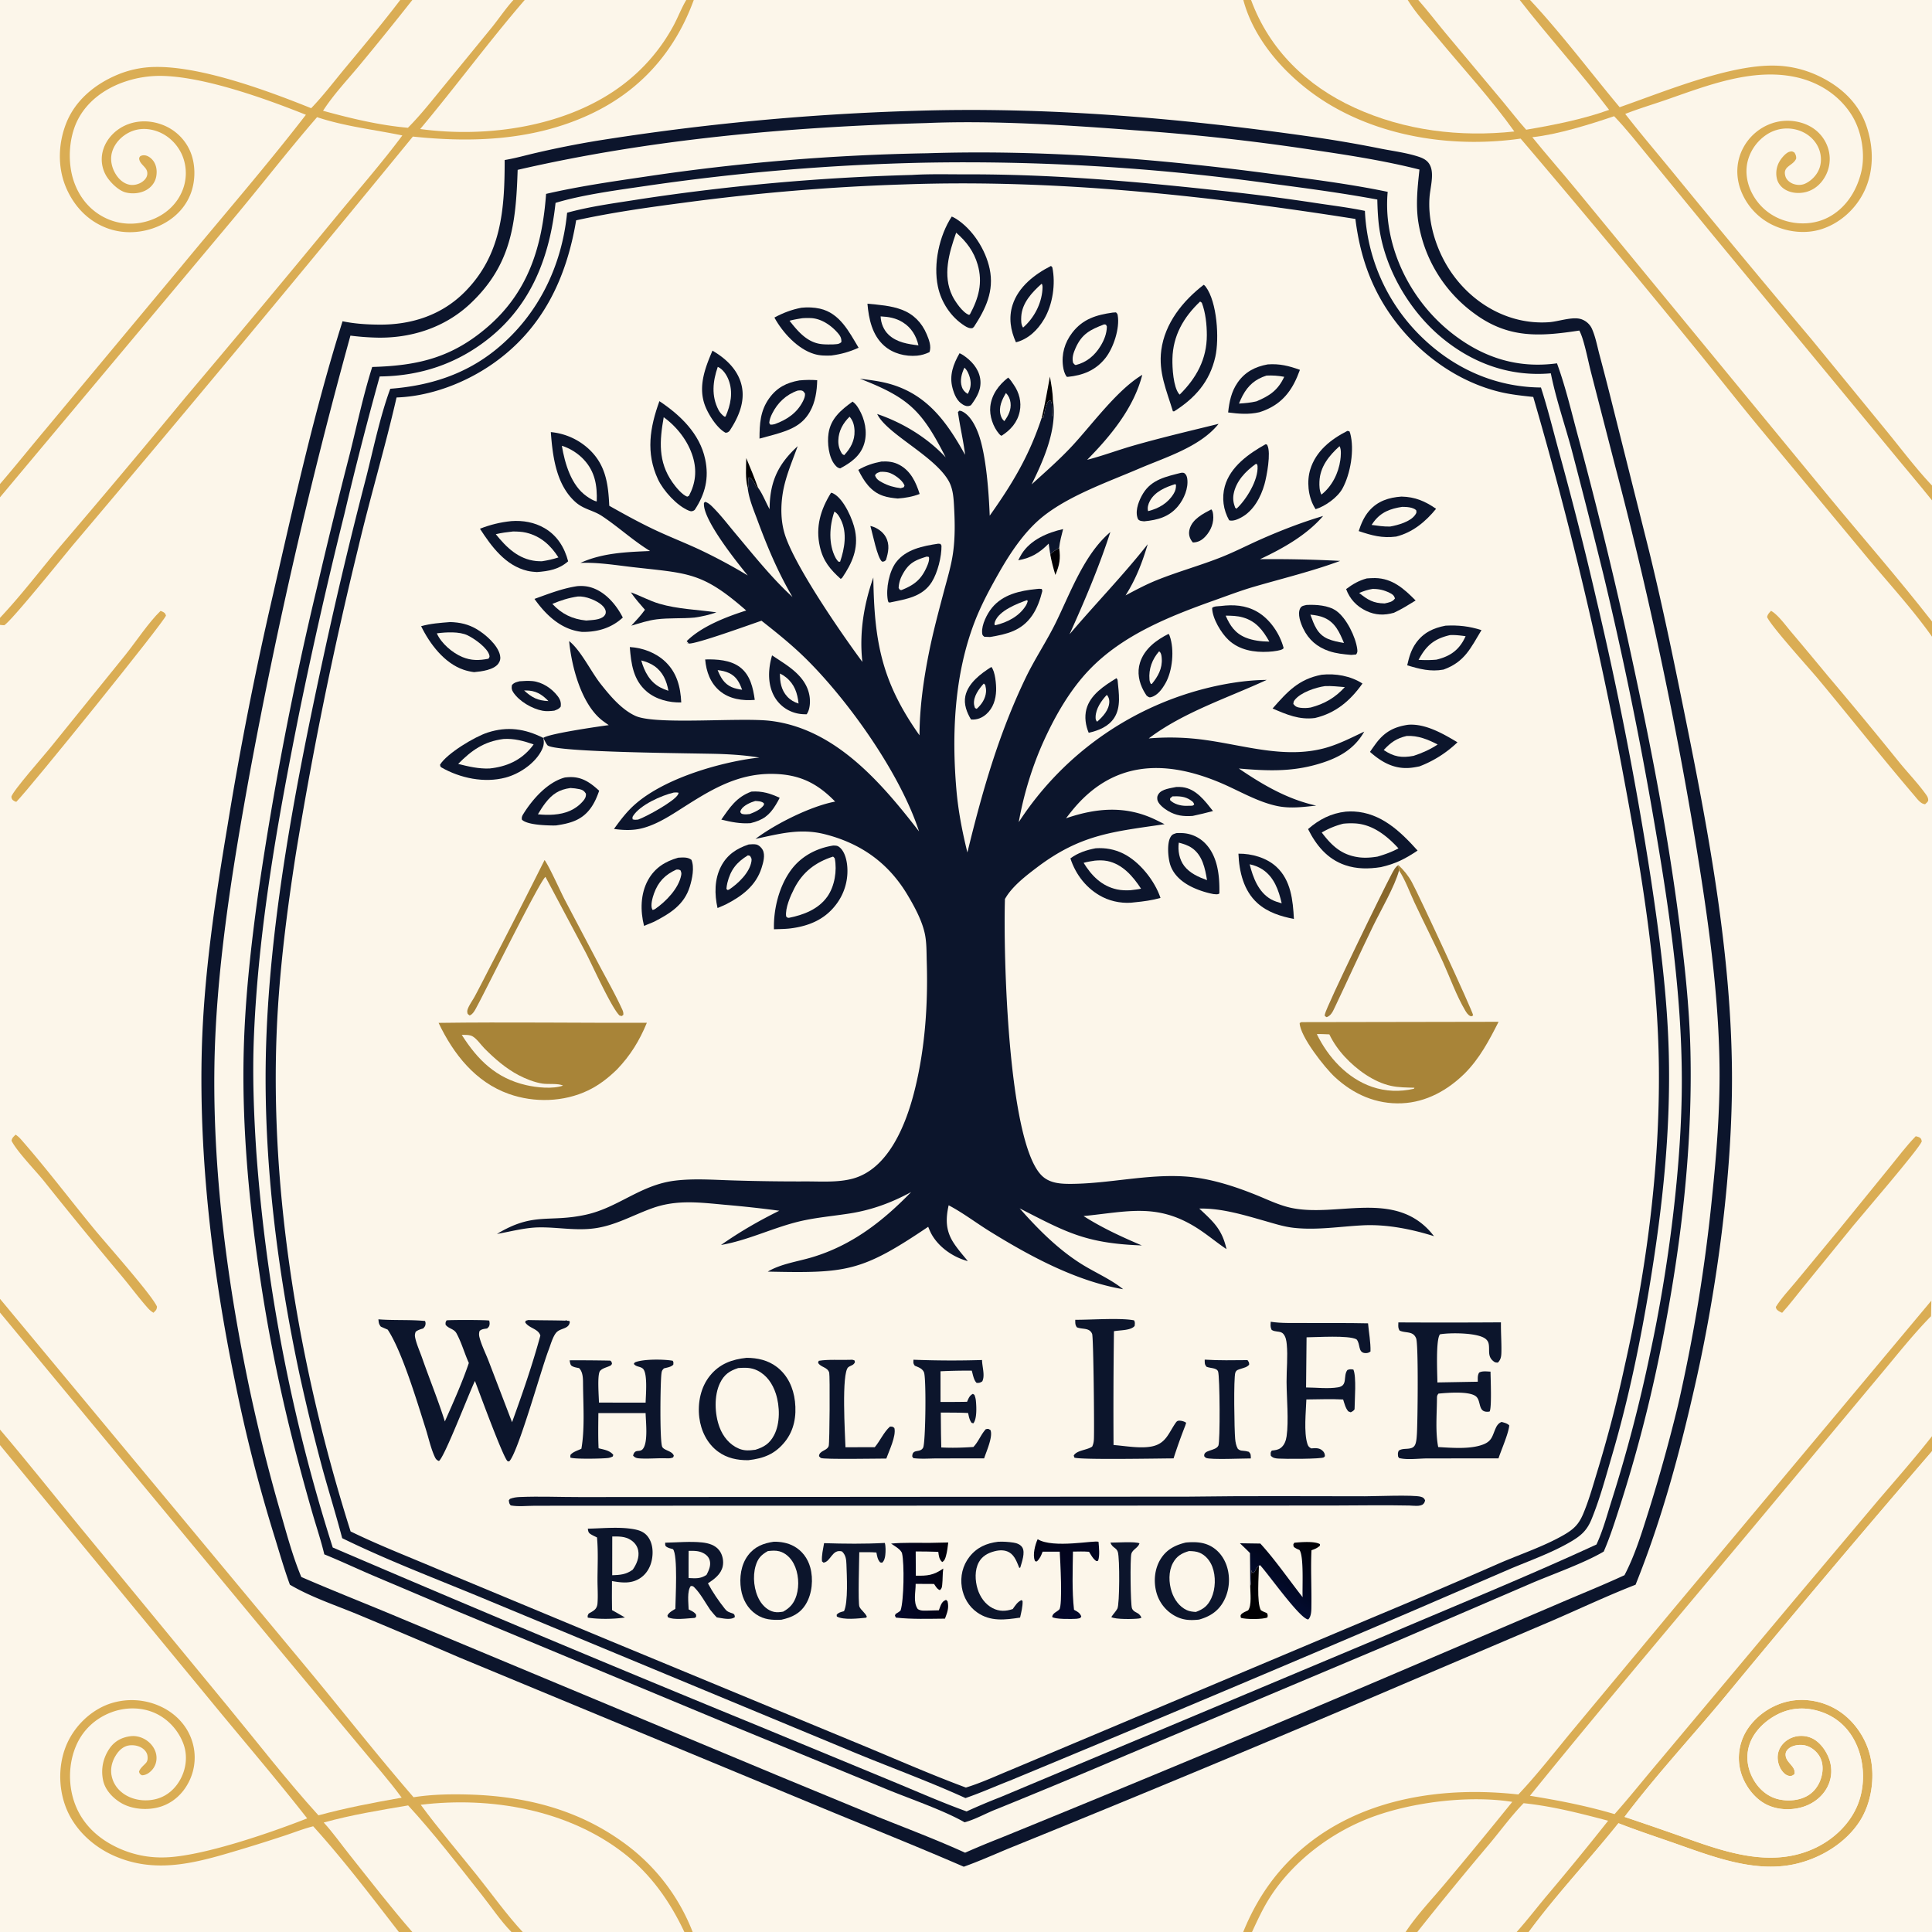
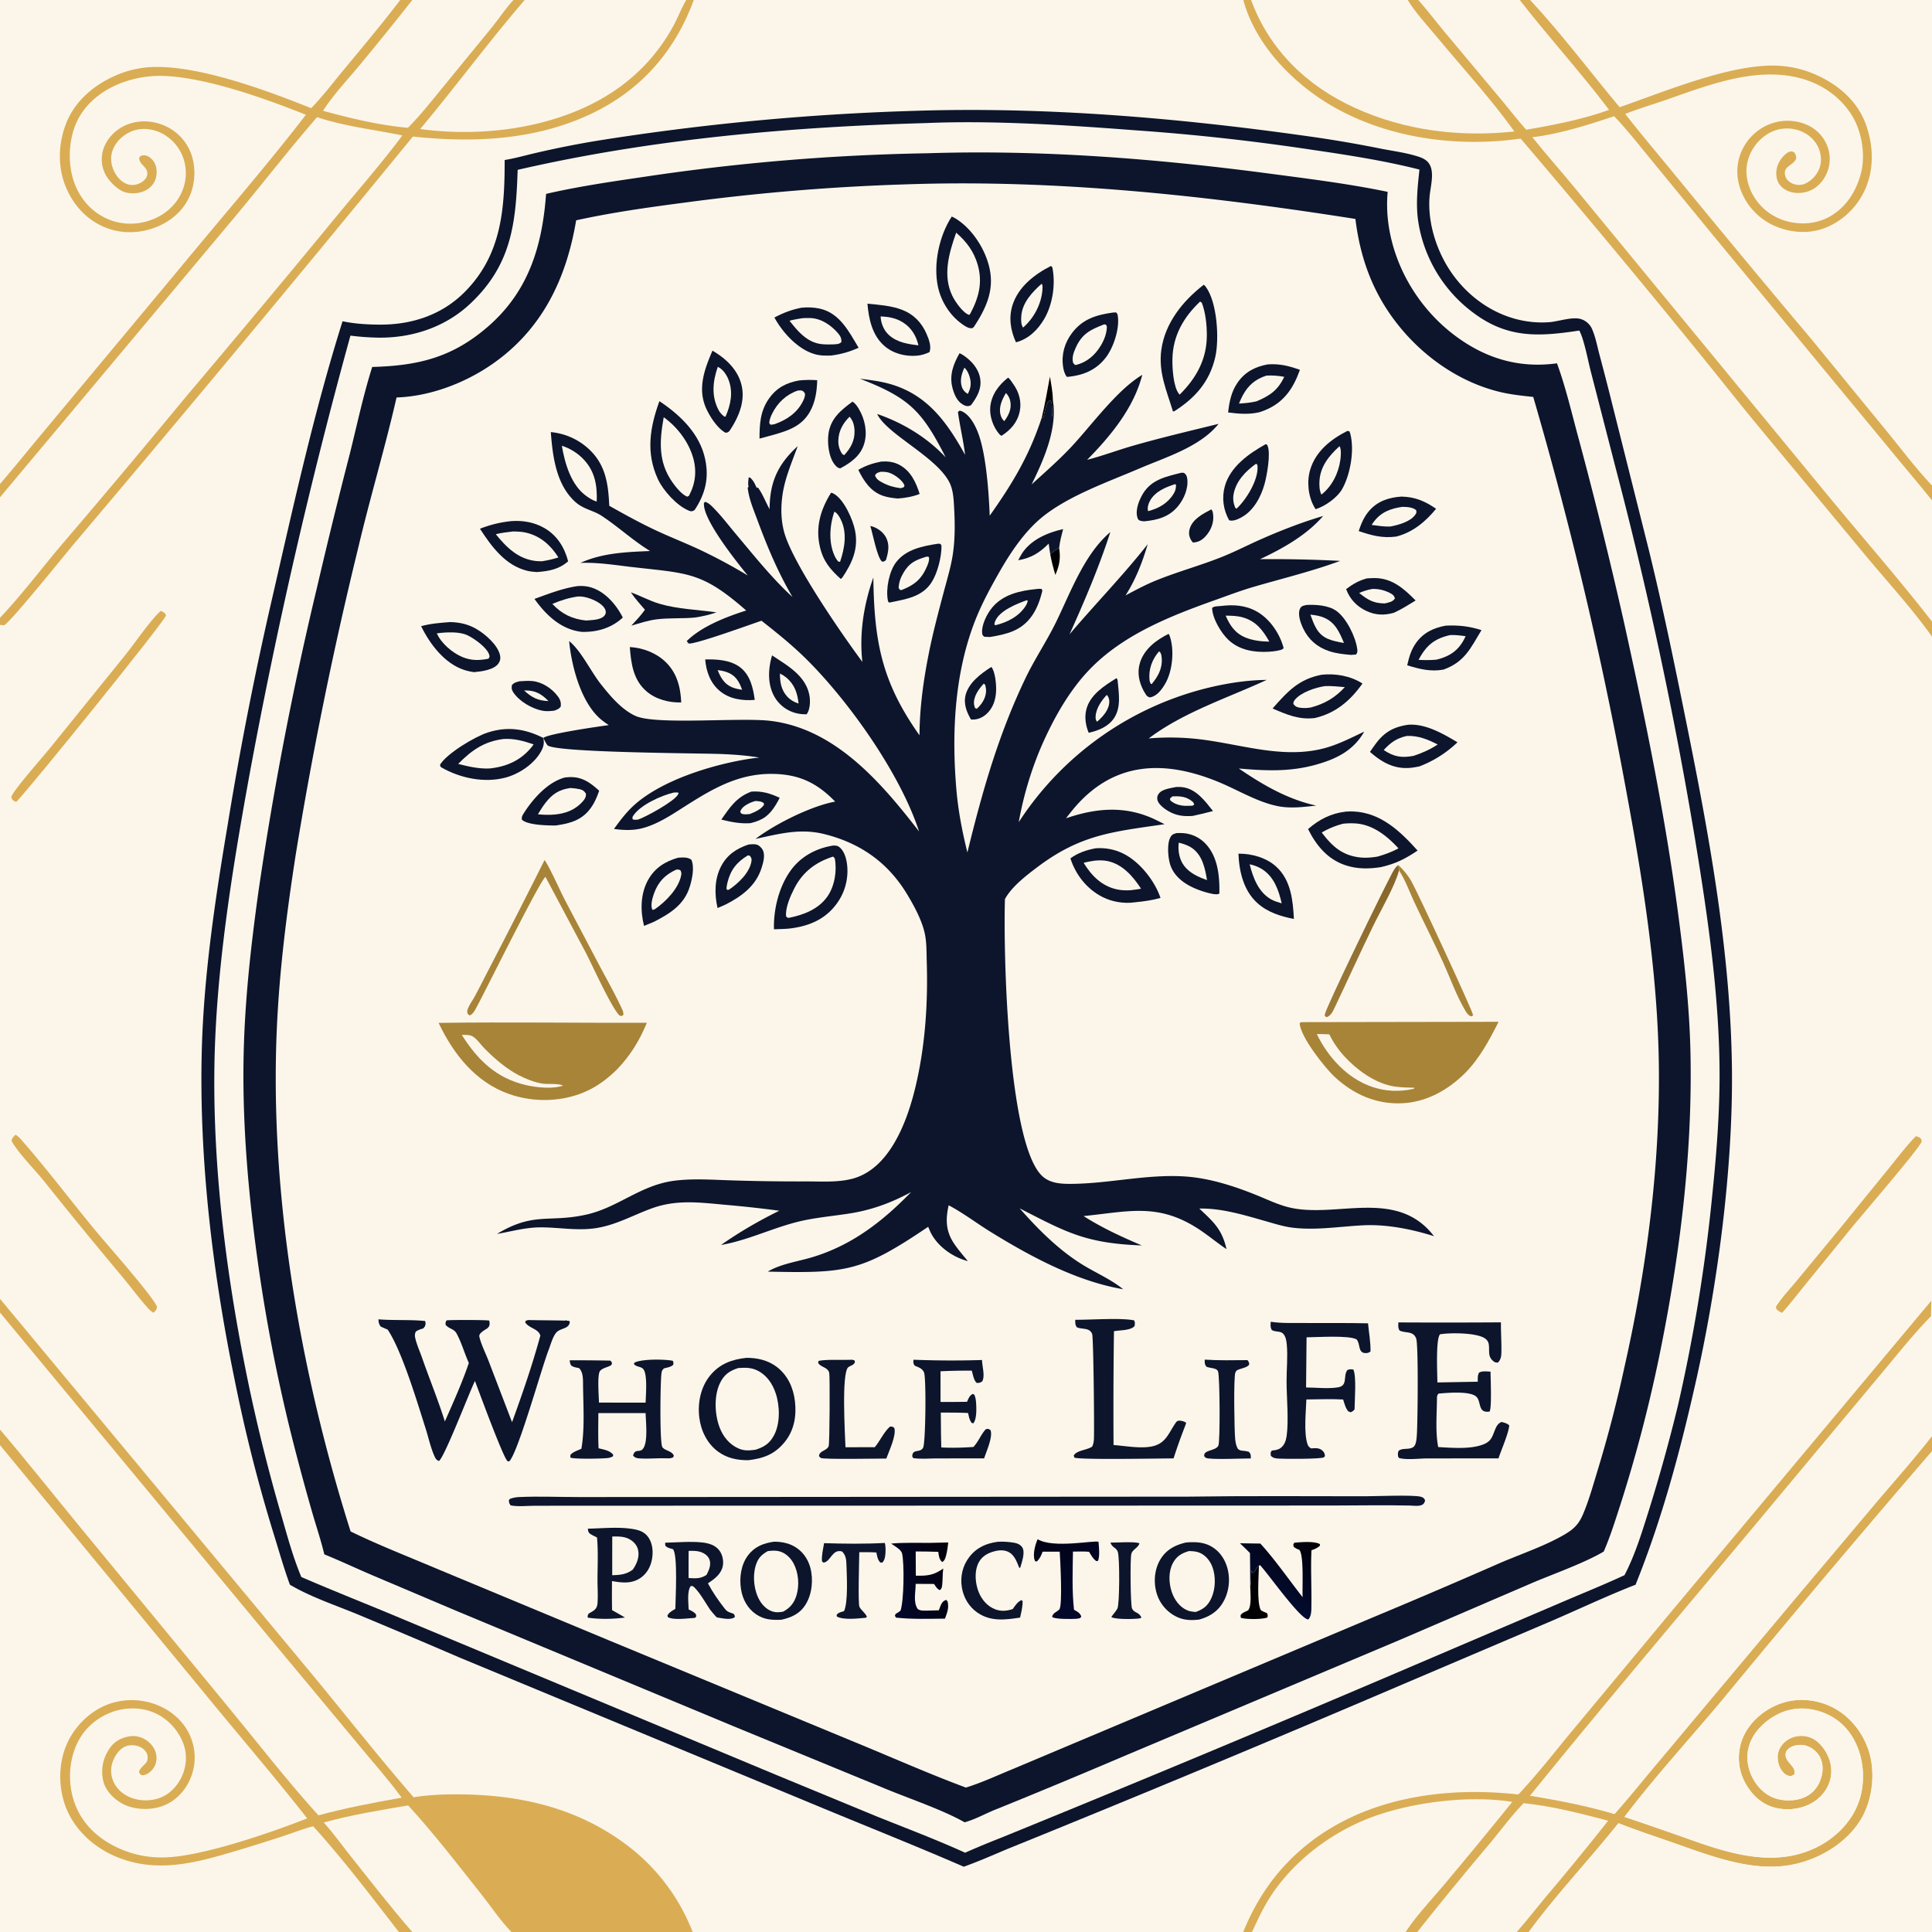
<svg xmlns="http://www.w3.org/2000/svg" version="1.1" style="display: block;" viewBox="0 0 2048 2048" width="1024" height="1024">
  <rect x="0" y="0" width="2048" height="2048" fill="#333333" stroke="none" />
  <defs>
    <linearGradient id="Gradient1" gradientUnits="userSpaceOnUse" x1="1421.43" y1="973.379" x2="1465.46" y2="1022.61">
      <stop class="stop0" offset="0" stop-opacity="1" stop-color="rgb(132,100,41)" />
      <stop class="stop1" offset="1" stop-opacity="1" stop-color="rgb(158,123,57)" />
    </linearGradient>
    <linearGradient id="Gradient2" gradientUnits="userSpaceOnUse" x1="1107.98" y1="1629.08" x2="1158.8" y2="1701.16">
      <stop class="stop0" offset="0" stop-opacity="1" stop-color="rgb(1,2,22)" />
      <stop class="stop1" offset="1" stop-opacity="1" stop-color="rgb(3,8,44)" />
    </linearGradient>
    <linearGradient id="Gradient3" gradientUnits="userSpaceOnUse" x1="1385.42" y1="1630.4" x2="1346.08" y2="1687.49">
      <stop class="stop0" offset="0" stop-opacity="1" stop-color="rgb(0,0,5)" />
      <stop class="stop1" offset="1" stop-opacity="1" stop-color="rgb(3,12,48)" />
    </linearGradient>
    <linearGradient id="Gradient4" gradientUnits="userSpaceOnUse" x1="1009.93" y1="1665.29" x2="943.072" y2="1684.71">
      <stop class="stop0" offset="0" stop-opacity="1" stop-color="rgb(1,0,12)" />
      <stop class="stop1" offset="1" stop-opacity="1" stop-color="rgb(3,7,42)" />
    </linearGradient>
  </defs>
  <path transform="translate(0,0)" fill="rgb(252,246,234)" d="M 0 0 L 424.264 0 L 437.077 0 L 544.221 0 L 556.204 0 L 727.46 0 L 735.414 0 L 1317.98 0 L 1326.18 0 L 1492.25 0 L 1503.46 0 L 1610.99 0 L 1621.93 0 L 2048 0 L 2048 514.679 L 2048 530.364 L 2048 658.806 L 2048 674.893 L 2048 1522.41 L 2048 1538.4 L 2048 2048 L 1620.57 2048 L 1607.73 2048 L 1502.4 2048 L 1490.02 2048 L 1327.18 2048 L 1317.86 2048 L 734.247 2048 L 725.449 2048 L 554.08 2048 L 542.143 2048 L 437.052 2048 L 422.801 2048 L 0 2048 L 0 1531.88 L 0 1515.39 L 0 1391.38 L 0 1376.83 L 0 662.38 L 0 654.904 L 0 527.159 L 0 513.053 L 0 0 z" />
  <path transform="translate(0,0)" fill="rgb(218,173,84)" d="M 16.526 1202.78 C 18.698 1204.17 20.515 1205.82 22.214 1207.75 C 49.191 1238.5 74.126 1271.54 100.118 1303.17 C 112.223 1317.9 161.181 1372.83 166.415 1385.13 C 166.044 1388.74 165.157 1389.03 162.702 1391.56 C 160.386 1390.24 158.481 1388.57 156.715 1386.58 C 147.158 1375.82 138.494 1364.04 129.269 1352.98 A 5312.44 5312.44 0 0 1 46.327 1251.62 C 37.474 1240.67 17.983 1220.68 12.218 1209.24 C 12.854 1205.98 14.262 1205.13 16.526 1202.78 z" />
  <path transform="translate(0,0)" fill="rgb(218,173,84)" d="M 2030.76 1204.47 C 2031.72 1204.7 2033.44 1205.06 2034.29 1205.49 C 2036.63 1206.71 2036.76 1207.76 2037.14 1210.07 C 2033.68 1218.58 1974.22 1287.48 1964.42 1299.42 L 1911.71 1364.18 C 1904.22 1373.31 1897.09 1382.88 1889.14 1391.62 C 1888.05 1391.12 1886.6 1390.57 1885.6 1389.86 C 1883.4 1388.3 1882.92 1387.92 1882.43 1385.42 C 1888.36 1375.86 1897.01 1366.86 1904.18 1358.14 L 1949.87 1302.87 L 2002.73 1237.87 C 2011.86 1226.69 2020.7 1214.79 2030.76 1204.47 z" />
  <path transform="translate(0,0)" fill="rgb(218,173,84)" d="M 170.186 647.613 C 170.881 647.84 171.522 648.026 172.184 648.365 C 174.712 649.658 174.996 649.96 175.949 652.493 C 174.713 658.387 31.67 835.623 17.256 850.004 C 16.522 849.77 15.685 849.54 15.027 849.137 C 12.657 847.681 12.489 847.098 12.016 844.562 C 14.063 837.741 46.22 801.42 52.597 793.5 L 133.002 694.095 C 144.03 680.332 157.941 659.237 170.186 647.613 z" />
-   <path transform="translate(0,0)" fill="rgb(218,173,84)" d="M 1877.36 647.456 C 1878.63 648.248 1879.82 649.018 1880.97 649.975 C 1887.59 655.487 1893.26 663.447 1898.86 670.052 A 5193.25 5193.25 0 0 1 1937.08 715.845 A 4899.68 4899.68 0 0 1 2013.05 807.745 C 2022.39 819.222 2033.35 830.559 2041.86 842.532 C 2043.07 844.239 2044.01 846.074 2043.98 848.218 C 2043.95 849.883 2041.8 851.397 2040.67 852.557 C 2040.1 852.422 2038.77 852.131 2038.26 851.908 C 2034.69 850.356 2031.66 846.095 2029.17 843.188 C 1994.69 802.837 1961.69 761.008 1927.72 720.191 C 1917.99 708.501 1877.63 664.099 1873.2 654.118 C 1873.84 651.024 1875.34 649.833 1877.36 647.456 z" />
  <path transform="translate(0,0)" fill="rgb(218,173,84)" d="M 2047.29 1378.78 L 2046.95 1395.24 C 2027.29 1415.25 2009.99 1437.51 1991.91 1458.92 L 1886.07 1585.8 C 1797.99 1691.7 1708.51 1796.57 1621.8 1903.6 C 1652.43 1908.52 1681.71 1914.26 1711.53 1923.03 C 1727.58 1904.96 1742.75 1885.84 1758.4 1867.4 L 1903.09 1694.7 L 1988.82 1592.92 C 2008.72 1569.51 2029.08 1546.64 2048 1522.41 L 2048 1538.4 A 15746.6 15746.6 0 0 0 1826.52 1801.06 C 1791.88 1842.64 1754.68 1882.8 1722.07 1925.98 A 3820.48 3820.48 0 0 1 1779.8 1945.83 C 1826.5 1962.47 1877.69 1981.84 1925.7 1958.21 C 1946.02 1948.21 1963.52 1930.64 1970.78 1908.9 C 1977.47 1888.88 1975.92 1865.15 1966.43 1846.26 C 1958.56 1830.61 1945.87 1819.53 1929.16 1814.2 C 1913.78 1809.3 1898.11 1810.1 1883.73 1817.59 C 1870.7 1824.36 1858.75 1835.84 1854.28 1850.06 C 1850.5 1862.12 1852.37 1874.82 1858.43 1885.78 C 1864.11 1896.04 1873.04 1904.17 1884.56 1907.11 C 1895.07 1909.8 1907.98 1908.79 1917.25 1902.83 C 1924.75 1898 1929.54 1889.95 1931.3 1881.29 C 1932.84 1873.76 1932.05 1866.02 1927.39 1859.71 C 1923.71 1854.73 1918.06 1850.86 1911.87 1849.92 C 1906.94 1849.17 1900.2 1850.17 1896.25 1853.46 C 1894.34 1855.05 1892.95 1856.85 1892.82 1859.43 C 1892.36 1868.59 1904.09 1871.96 1902.21 1880.67 C 1900.14 1882.16 1899.22 1882.97 1896.46 1882.51 C 1892.14 1881.77 1888.76 1877.46 1886.96 1873.79 C 1884.24 1868.3 1883.49 1861.66 1885.59 1855.85 C 1887.9 1849.47 1893.12 1844.58 1899.35 1842.06 A 27.093 27.093 0 0 1 1920.68 1842.55 C 1929.26 1846.52 1935.84 1855.88 1938.97 1864.57 C 1942.47 1874.34 1941.94 1884.84 1937.22 1894.11 C 1931.88 1904.58 1922.11 1912.05 1910.98 1915.46 C 1898.2 1919.38 1883.23 1918.67 1871.37 1912.27 C 1858.7 1905.44 1848.87 1891.5 1845.14 1877.78 A 55.512 55.512 0 0 1 1851.14 1834.98 C 1860.63 1819.31 1877.32 1807.68 1895.13 1803.62 C 1913.18 1799.51 1932.86 1803.31 1948.45 1813.17 C 1965.63 1824.04 1978.38 1842.88 1982.76 1862.68 C 1987.65 1884.78 1983.78 1911.26 1971.52 1930.41 C 1956.32 1954.16 1928.93 1970.45 1901.7 1976.23 C 1858.14 1985.49 1813.11 1967.1 1772.52 1952.99 C 1753.51 1946.39 1734.36 1940.01 1715.61 1932.7 C 1684.64 1971.44 1649.92 2008.11 1620.57 2048 L 1607.73 2048 L 1502.4 2048 L 1490.02 2048 L 1327.18 2048 L 1317.86 2048 C 1332.72 2011.24 1354.53 1980.27 1385.57 1955.37 C 1448.09 1905.21 1531.9 1893.56 1609.51 1902.22 C 1630.21 1880.33 1648.92 1855.99 1668.2 1832.83 L 1773.17 1706.57 L 2047.29 1378.78 z" />
  <path transform="translate(0,0)" fill="rgb(252,246,234)" d="M 1615.1 1911.47 C 1645.38 1914.58 1675.34 1922.29 1704.71 1930.05 A 3123.79 3123.79 0 0 1 1638.86 2010.52 C 1628.5 2022.95 1618.48 2035.94 1607.73 2048 L 1502.4 2048 A 3833.13 3833.13 0 0 1 1579.08 1954.4 C 1590.88 1940.27 1602.31 1924.58 1615.1 1911.47 z" />
  <path transform="translate(0,0)" fill="rgb(252,246,234)" d="M 1327.18 2048 C 1333.14 2035.2 1338.97 2022.43 1346.67 2010.54 C 1371.59 1972.09 1412.08 1941.78 1454.9 1926 C 1497.76 1910.21 1557.48 1902.86 1603.07 1910.06 A 5562.35 5562.35 0 0 1 1531.4 1997.18 C 1517.7 2013.53 1501.74 2030.21 1490.02 2048 L 1327.18 2048 z" />
  <path transform="translate(0,0)" fill="rgb(252,246,234)" d="M 2048 1538.4 L 2048 2048 L 1620.57 2048 C 1649.92 2008.11 1684.64 1971.44 1715.61 1932.7 C 1734.36 1940.01 1753.51 1946.39 1772.52 1952.99 C 1813.11 1967.1 1858.14 1985.49 1901.7 1976.23 C 1928.93 1970.45 1956.32 1954.16 1971.52 1930.41 C 1983.78 1911.26 1987.65 1884.78 1982.76 1862.68 C 1978.38 1842.88 1965.63 1824.04 1948.45 1813.17 C 1932.86 1803.31 1913.18 1799.51 1895.13 1803.62 C 1877.32 1807.68 1860.63 1819.31 1851.14 1834.98 A 55.512 55.512 0 0 0 1845.14 1877.78 C 1848.87 1891.5 1858.7 1905.44 1871.37 1912.27 C 1883.23 1918.67 1898.2 1919.38 1910.98 1915.46 C 1922.11 1912.05 1931.88 1904.58 1937.22 1894.11 C 1941.94 1884.84 1942.47 1874.34 1938.97 1864.57 C 1935.84 1855.88 1929.26 1846.52 1920.68 1842.55 A 27.093 27.093 0 0 0 1899.35 1842.06 C 1893.12 1844.58 1887.9 1849.47 1885.59 1855.85 C 1883.49 1861.66 1884.24 1868.3 1886.96 1873.79 C 1888.76 1877.46 1892.14 1881.77 1896.46 1882.51 C 1899.22 1882.97 1900.14 1882.16 1902.21 1880.67 C 1904.09 1871.96 1892.36 1868.59 1892.82 1859.43 C 1892.95 1856.85 1894.34 1855.05 1896.25 1853.46 C 1900.2 1850.17 1906.94 1849.17 1911.87 1849.92 C 1918.06 1850.86 1923.71 1854.73 1927.39 1859.71 C 1932.05 1866.02 1932.84 1873.76 1931.3 1881.29 C 1929.54 1889.95 1924.75 1898 1917.25 1902.83 C 1907.98 1908.79 1895.07 1909.8 1884.56 1907.11 C 1873.04 1904.17 1864.11 1896.04 1858.43 1885.78 C 1852.37 1874.82 1850.5 1862.12 1854.28 1850.06 C 1858.75 1835.84 1870.7 1824.36 1883.73 1817.59 C 1898.11 1810.1 1913.78 1809.3 1929.16 1814.2 C 1945.87 1819.53 1958.56 1830.61 1966.43 1846.26 C 1975.92 1865.15 1977.47 1888.88 1970.78 1908.9 C 1963.52 1930.64 1946.02 1948.21 1925.7 1958.21 C 1877.69 1981.84 1826.5 1962.47 1779.8 1945.83 A 3820.48 3820.48 0 0 0 1722.07 1925.98 C 1754.68 1882.8 1791.88 1842.64 1826.52 1801.06 A 15746.6 15746.6 0 0 1 2048 1538.4 z" />
  <path transform="translate(0,0)" fill="rgb(218,173,84)" d="M 0 1376.83 L 322.927 1765.32 C 361.56 1811.76 398.853 1859.5 438.408 1905.16 C 457.237 1902.16 476.97 1901.75 496.012 1902.26 C 555.405 1903.84 611.407 1917.49 660.158 1952.66 A 210.463 210.463 0 0 1 734.247 2048 L 725.449 2048 L 554.08 2048 L 542.143 2048 L 437.052 2048 L 422.801 2048 L 0 2048 L 0 1531.88 L 0 1515.39 L 0 1391.38 L 0 1376.83 z" />
  <path transform="translate(0,0)" fill="rgb(252,246,234)" d="M 343.172 1931.94 C 372.743 1923.77 402.453 1918.94 432.641 1913.82 C 460.165 1943.75 485.13 1976.34 510.36 2008.2 C 520.662 2021.21 530.606 2036.15 542.143 2048 L 437.052 2048 C 414.052 2021.59 392.523 1993.72 370.694 1966.33 C 361.561 1954.87 353.052 1942.76 343.172 1931.94 z" />
-   <path transform="translate(0,0)" fill="rgb(252,246,234)" d="M 446.001 1913.13 C 520.156 1904.15 602.002 1918.25 661.763 1964.88 C 690.069 1986.97 710.274 2015.76 725.449 2048 L 554.08 2048 C 536.805 2029.37 521.863 2008.28 505.994 1988.42 C 486.036 1963.45 464.931 1938.87 446.001 1913.13 z" />
  <path transform="translate(0,0)" fill="rgb(252,246,234)" d="M 0 1391.38 L 285.865 1736.35 L 381.645 1851.43 C 396.408 1869.33 412.116 1886.89 425.8 1905.61 C 395.797 1910.88 366.962 1916.38 337.552 1924.33 C 303.625 1886.94 272.514 1846.56 240.394 1807.61 L 84.513 1618.28 C 56.355 1583.99 28.758 1549.18 0 1515.39 L 0 1391.38 z" />
  <path transform="translate(0,0)" fill="rgb(252,246,234)" d="M 0 1531.88 L 222.295 1801.65 C 256.729 1843.63 292.146 1884.79 325.617 1927.56 C 287.678 1942.53 213.815 1968.1 174.383 1968.93 A 109.334 109.334 0 0 1 127.569 1959.93 C 106.201 1950.67 88.694 1935.58 79.996 1913.6 C 72.069 1893.56 72.257 1869.72 80.926 1849.96 C 88.133 1833.52 101.332 1821.44 118.067 1815.11 C 132.857 1809.52 150.106 1809.43 164.585 1816.06 C 178.289 1822.33 189.121 1834.34 194.395 1848.44 C 198.78 1860.15 197.623 1873.27 192.116 1884.39 C 186.904 1894.92 178.28 1903.28 166.883 1906.65 C 155.978 1909.88 143.424 1908.79 133.546 1903.04 C 125.906 1898.59 120.359 1891.7 118.449 1882.98 C 116.577 1874.43 118.972 1866.1 123.925 1859.03 C 126.973 1854.68 131.215 1851.11 136.589 1850.26 C 141.588 1849.46 147.477 1850.56 151.542 1853.69 C 154.076 1855.64 156 1858.26 156.371 1861.51 C 156.667 1864.11 156.533 1866.73 154.737 1868.76 C 152.1 1871.74 148.564 1874.21 147.35 1878.11 C 148.202 1880.53 148.269 1880.51 150.45 1881.89 C 154.834 1881.75 158.369 1879.39 161.27 1876.09 C 164.767 1872.1 166.287 1867.02 165.839 1861.77 C 165.308 1855.56 161.872 1850.07 157.115 1846.15 C 152.017 1841.96 144.959 1839.61 138.355 1840.45 C 129.256 1841.6 121.58 1845.61 116.303 1853.19 C 109.243 1863.33 106.696 1875.4 109.357 1887.52 C 111.597 1897.71 119.952 1906.36 128.747 1911.42 C 140.472 1918.17 156.757 1919.18 169.536 1915.37 C 183.11 1911.32 193.721 1901.61 200.073 1889.08 A 56.854 56.854 0 0 0 203.261 1844.52 C 197.946 1828.83 186.012 1816.46 171.181 1809.38 A 72.83 72.83 0 0 0 114.953 1806.51 C 95.807 1813.61 79.721 1829.28 71.292 1847.79 C 61.789 1868.67 61.566 1894.15 69.694 1915.49 C 78.63 1938.95 98.444 1957.37 121.189 1967.34 C 163.326 1985.8 203.771 1975.77 245.795 1963.31 A 1775.28 1775.28 0 0 0 302.124 1945.69 C 312.008 1942.41 321.908 1938.5 331.993 1935.94 C 364.156 1971.43 393.474 2010.14 422.801 2048 L 0 2048 L 0 1531.88 z" />
  <path transform="translate(0,0)" fill="rgb(218,173,84)" d="M 1317.98 0 L 1326.18 0 L 1492.25 0 L 1503.46 0 L 1610.99 0 L 1621.93 0 L 2048 0 L 2048 514.679 L 2048 530.364 L 2048 658.806 L 2048 674.893 C 2027.53 645.923 2002.9 619.177 1980.15 591.933 L 1869.91 459.122 C 1844.5 428.602 1820.03 397.325 1794.93 366.551 A 12828.3 12828.3 0 0 0 1611.94 146.933 C 1544.75 156.463 1471.2 146.742 1411.87 112.269 C 1370.48 88.223 1330.57 47.305 1317.98 0 z" />
  <path transform="translate(0,0)" fill="rgb(252,246,234)" d="M 1503.46 0 L 1610.99 0 C 1641.67 39.508 1675.52 76.52 1705.7 116.472 C 1677.71 126.534 1647.08 132.512 1617.81 137.513 C 1609.31 128.032 1601.5 117.779 1593.34 107.992 L 1532.03 34.698 C 1522.45 23.193 1513.36 11.224 1503.46 0 z" />
  <path transform="translate(0,0)" fill="rgb(252,246,234)" d="M 1326.18 0 L 1492.25 0 C 1500.94 14.174 1513.3 27.311 1523.93 40.117 C 1551.12 72.903 1580.54 104.721 1605.27 139.386 C 1547.47 145.561 1489.17 138.518 1435.94 114.199 C 1385.12 90.98 1345.67 52.836 1326.18 0 z" />
  <path transform="translate(0,0)" fill="rgb(252,246,234)" d="M 1711.03 123.186 C 1724.32 136.964 1736.26 152.35 1748.43 167.121 L 1816.02 249.543 L 2001.63 474.234 C 2016.98 493.038 2032.8 511.438 2048 530.364 L 2048 658.806 C 2012.64 613.388 1974.41 569.856 1937.8 525.412 L 1672.13 202.54 C 1656.42 183.313 1639.89 164.744 1624.3 145.437 C 1650.75 142.707 1685.82 131.744 1711.03 123.186 z" />
  <path transform="translate(0,0)" fill="rgb(252,246,234)" d="M 1621.93 0 L 2048 0 L 2048 514.679 C 2031.22 496.875 2016.13 476.846 2000.67 457.871 L 1920.31 359.711 A 15558.3 15558.3 0 0 1 1773.61 183.004 C 1756.66 162.273 1739.23 141.93 1722.81 120.76 C 1737.09 115.155 1752.1 110.711 1766.62 105.665 C 1809.83 90.643 1858.05 71.558 1904.38 81.928 C 1928.57 87.344 1950.1 101.271 1963.2 122.537 C 1973.42 139.126 1977.54 163.406 1972.97 182.396 C 1968.42 201.25 1958.13 218.314 1941.31 228.562 C 1927.62 236.899 1911.13 238.679 1895.7 234.919 C 1880.32 231.17 1867.38 221.835 1859.17 208.306 C 1852.28 196.942 1849.36 183.407 1852.74 170.392 A 48.008 48.008 0 0 1 1875.05 141.252 A 39.291 39.291 0 0 1 1905.49 137.817 C 1914.6 140.494 1922.46 146.518 1926.85 155.005 C 1930.42 161.908 1931.34 170.301 1928.9 177.728 C 1926.51 185.02 1920.54 191.376 1913.61 194.621 C 1909.59 196.506 1904.76 196.387 1900.66 194.805 C 1897.37 193.538 1893.9 190.782 1892.75 187.325 C 1888.96 175.898 1900.77 176.067 1904.03 168.056 C 1904.1 165.306 1903.55 164.107 1902.2 161.736 C 1900.04 160.479 1899.57 160.142 1896.98 160.859 C 1893.22 161.902 1888.92 167.051 1886.92 170.189 A 25.027 25.027 0 0 0 1883.57 189.4 C 1884.7 194.173 1887.85 198.169 1891.99 200.735 C 1898.6 204.835 1907.18 205.447 1914.59 203.486 C 1923.2 201.207 1930.03 195.305 1934.41 187.659 A 37.895 37.895 0 0 0 1938.12 158.052 A 40.228 40.228 0 0 0 1918.63 133.895 C 1906.73 127.404 1891.71 126.309 1878.9 130.538 A 54.473 54.473 0 0 0 1847.39 157.684 C 1840.68 170.796 1839.98 185.638 1844.56 199.545 A 67.233 67.233 0 0 0 1878.24 238.086 C 1894.65 246.198 1914.54 248.501 1932.01 242.536 C 1951.16 235.998 1967.08 221.373 1975.94 203.281 C 1986.67 181.381 1986.26 155.957 1978.39 133.186 C 1970.01 108.938 1951.3 91.844 1928.56 80.913 A 112.804 112.804 0 0 0 1879.96 69.533 C 1831.76 68.938 1763.29 97.511 1716.91 113.642 C 1685.33 75.896 1655.52 35.951 1621.93 0 z" />
  <path transform="translate(0,0)" fill="rgb(218,173,84)" d="M 0 0 L 424.264 0 L 437.077 0 L 544.221 0 L 556.204 0 L 727.46 0 L 735.414 0 C 715.443 54.785 678.728 96.348 625.576 121.162 C 566.352 148.812 501.623 151.491 437.671 144.766 A 33990.7 33990.7 0 0 1 78.536 576.363 C 68.185 588.646 11.408 659.227 4.46 662.776 C 3.025 662.662 1.426 662.641 0 662.38 L 0 654.904 L 0 527.159 L 0 513.053 L 0 0 z" />
  <path transform="translate(0,0)" fill="rgb(252,246,234)" d="M 437.077 0 L 544.221 0 C 536.107 8.932 529.194 19.284 521.632 28.713 L 470.87 90.769 C 458.416 105.882 446.25 121.567 432.405 135.444 C 401.917 132.768 371.88 125.493 342.452 117.429 C 353.337 100.483 367.985 84.984 380.902 69.474 A 3497.93 3497.93 0 0 0 437.077 0 z" />
  <path transform="translate(0,0)" fill="rgb(252,246,234)" d="M 556.204 0 L 727.46 0 C 722.439 8.396 718.852 17.97 714.222 26.65 A 194.651 194.651 0 0 1 660.619 89.528 C 602.166 134.114 517.311 146.539 445.431 136.775 C 483.079 91.856 517.941 44.343 556.204 0 z" />
  <path transform="translate(0,0)" fill="rgb(252,246,234)" d="M 336.104 124.214 C 366.11 134.145 395.853 137.221 426.497 143.584 C 404.451 173.18 379.853 201.155 356.416 229.656 A 18499.8 18499.8 0 0 1 196.697 421.06 A 11684.9 11684.9 0 0 1 64.322 578.655 C 42.959 603.992 22.722 630.802 0 654.904 L 0 527.159 L 246.499 232.876 C 276.62 196.921 305.378 159.625 336.104 124.214 z" />
  <path transform="translate(0,0)" fill="rgb(252,246,234)" d="M 0 0 L 424.264 0 C 405.556 24.566 385.731 48.229 366.01 71.981 C 354.212 86.19 342.68 101.421 329.856 114.707 C 284.138 96.289 213.768 70.26 164.628 70.979 A 106.698 106.698 0 0 0 123.5 79.644 C 100.1 89.676 79.661 106.566 70.155 130.71 C 61.456 152.805 60.862 178.315 70.585 200.112 C 79.043 219.074 93.309 234.143 112.921 241.636 C 130.912 248.51 151.148 247.303 168.632 239.459 C 183.895 232.611 196.267 220.877 202.237 205.017 C 207.53 190.959 207.437 173.3 201.222 159.521 A 52.081 52.081 0 0 0 170.629 131.739 C 157.969 127.289 144.071 127.514 131.89 133.357 C 121.68 138.255 113.174 147.144 109.613 157.989 A 34.491 34.491 0 0 0 111.839 185 C 115.488 192.019 125.028 201.789 133.012 203.922 C 140.416 205.9 149.228 205.037 155.821 201.012 C 160.896 197.914 164.531 192.989 165.608 187.102 C 166.676 181.267 165.93 174.929 162.192 170.145 C 160.184 167.575 156.982 165.083 153.641 164.682 C 151.567 164.433 150.59 164.721 148.725 165.511 C 147.908 166.782 147.352 167.046 147.595 168.669 C 148.075 171.877 150.514 174.131 152.61 176.426 C 154.73 178.749 156.258 180.782 156.164 184.133 C 156.062 187.746 153.7 190.672 150.878 192.677 C 146.884 195.515 141.326 196.826 136.535 195.644 C 129.9 194.008 124.835 188.765 121.686 182.911 C 118.048 176.147 116.647 168.271 118.905 160.831 C 121.663 151.743 128.773 144.367 137.218 140.236 C 146.794 135.552 157.497 135.765 167.346 139.491 C 179.228 143.986 188.647 153.638 193.46 165.325 A 49.031 49.031 0 0 1 192.408 204.21 C 186.126 218.045 174.156 228.081 160.028 233.216 C 144.418 238.89 127.271 238.439 112.221 231.294 C 95.589 223.399 84.145 209.383 78.238 192.111 C 71.504 172.419 72.779 146.678 81.972 127.938 C 92.078 107.336 111.71 93.378 133.127 86.342 A 115.692 115.692 0 0 1 170.552 80.44 C 215.993 80.973 281.736 104.66 324.269 121.675 C 282.21 176.135 237.051 228.121 193.233 281.168 L 48.385 455.006 C 32.19 474.271 16.41 493.989 0 513.053 L 0 0 z" />
  <path transform="translate(0,0)" fill="rgb(12,21,44)" d="M 970.964 117.456 C 1108.43 113.113 1247.67 124.888 1383.69 144.027 A 1321.69 1321.69 0 0 1 1464.96 157.815 C 1477.51 160.226 1490.95 161.994 1503.11 165.902 C 1509.51 167.959 1514.42 170.565 1516.75 177.274 C 1519.9 186.359 1516.06 199.65 1515.36 209.04 C 1513.69 231.479 1519.86 255.222 1530.16 275.028 C 1551.67 316.375 1594.81 344.981 1642.23 341.537 C 1652.16 340.816 1667.22 335.224 1676.4 338.418 C 1681.22 340.091 1685.38 343.773 1687.48 348.433 C 1691.29 356.892 1693.14 367.078 1695.53 376.055 A 3293.64 3293.64 0 0 1 1708.97 428.128 L 1748.17 584.34 C 1763 644.934 1775.46 705.88 1787.81 767.008 C 1812.32 888.29 1835.11 1013.16 1835.96 1137.19 C 1836.68 1242.03 1820.55 1362.96 1797.51 1465.26 C 1781 1538.56 1761.85 1610.06 1733.77 1679.87 C 1703.62 1691.6 1674.26 1705.55 1644.54 1718.36 L 1487.21 1785.35 A 23620.7 23620.7 0 0 1 1067.9 1960 C 1052.57 1966.44 1037.3 1973.19 1021.65 1978.8 C 972.777 1957.59 923.205 1937.83 873.973 1917.46 L 487.332 1757.15 A 10379.7 10379.7 0 0 0 379.399 1711.41 C 355.678 1701.61 329.374 1692.91 307.292 1679.84 C 301.252 1663.3 296.378 1646.3 291.193 1629.48 A 1653.3 1653.3 0 0 1 248.724 1462.61 C 225.464 1349.57 210.857 1228.81 213.909 1113.19 C 216.012 1033.55 228.125 952.929 241.327 874.454 A 3733.69 3733.69 0 0 1 289.239 631.012 C 311.535 533.841 333.146 435.71 363.119 340.541 C 375.792 343.237 389.34 344.04 402.275 344.121 C 436.332 344.333 468.232 334.016 492.577 309.553 C 531.648 270.292 534.993 221.97 534.965 169.621 C 546.388 167.767 557.925 164.397 569.239 161.834 A 1010.46 1010.46 0 0 1 632.615 149.257 A 2632.15 2632.15 0 0 1 970.964 117.456 z" />
  <path transform="translate(0,0)" fill="rgb(252,246,234)" d="M 981.883 130.45 C 1052.61 127.447 1132.06 132.651 1202.89 138.073 A 2351.61 2351.61 0 0 1 1390.25 158.699 C 1428.19 164.243 1467.51 170.291 1504.69 179.758 C 1502.74 197.748 1500.73 215.834 1503.25 233.876 A 148.494 148.494 0 0 0 1562.48 332.052 C 1598.74 358.99 1631.88 356.848 1674.15 350.39 C 1675.56 353.193 1676.66 356.021 1677.61 359.018 C 1681.41 371.086 1683.71 383.81 1686.9 396.073 L 1712.68 496.145 A 4380.24 4380.24 0 0 1 1796.99 890.53 C 1809.99 969.899 1822.01 1051.73 1822.78 1132.3 C 1823.21 1177.65 1819.57 1223.15 1814.93 1268.22 A 1779.07 1779.07 0 0 1 1778.61 1490.21 A 1780.46 1780.46 0 0 1 1747.9 1600.93 C 1740.54 1624.16 1733.35 1648.11 1722.02 1669.77 C 1699.12 1680.38 1675.51 1689.82 1652.32 1699.82 L 1494.35 1767.3 A 27226.6 27226.6 0 0 1 1060.73 1948.27 A 935.969 935.969 0 0 0 1023.05 1963.94 C 992.297 1949.94 960.308 1937.93 928.938 1925.32 L 825.249 1882.49 L 426.464 1716.14 C 390.866 1701.12 354.841 1687.06 319.401 1671.68 C 310.404 1650.17 304.318 1627.39 297.869 1605.02 A 1899.85 1899.85 0 0 1 264.663 1472.91 C 241.642 1363.21 226.19 1248.91 227.207 1136.63 C 228.149 1032.7 245.732 924.546 264.255 822.394 A 5523.18 5523.18 0 0 1 371.477 355.776 A 270.519 270.519 0 0 0 397.159 357.826 C 434.494 359.172 471.101 347.715 498.57 321.846 C 542.178 280.776 546.905 236.924 548.737 180.051 C 689.937 147.476 837.269 134.525 981.883 130.45 z" />
  <path transform="translate(0,0)" fill="rgb(12,21,44)" d="M 982.726 162.466 C 1104.1 158.554 1226.25 168.19 1346.5 184.131 C 1387.78 189.604 1430.24 194.863 1471 203.37 A 149.633 149.633 0 0 0 1471.56 235.524 C 1477.47 282.416 1503.56 326.078 1540.91 354.661 C 1573.62 379.683 1609.66 390.709 1650.46 385.14 C 1659.95 410.986 1666.28 438.857 1673.57 465.463 A 4897.42 4897.42 0 0 1 1721.54 659.819 C 1744.29 762.748 1765.47 866.084 1779.18 970.682 C 1785.43 1018.43 1790.89 1066.86 1791.95 1115.05 C 1794.35 1223.81 1780.43 1332.79 1758.58 1439.14 A 1526.78 1526.78 0 0 1 1717.88 1594.41 C 1712.37 1611.27 1707.12 1628.45 1700.02 1644.72 C 1679.14 1657.05 1646.3 1668.53 1623.35 1678.32 L 1483.28 1738.6 L 1194.81 1860.15 A 8622.94 8622.94 0 0 1 1057.24 1917.44 C 1045.58 1921.84 1034.52 1928.45 1022.51 1931.72 C 1000.11 1918.89 965.049 1907 940.18 1896.79 L 777.316 1829.79 L 484.983 1708.11 L 394.149 1669.6 C 377.321 1662.37 360.754 1654.57 343.778 1647.68 C 340.364 1633.31 335.594 1619.1 331.449 1604.92 A 2402.35 2402.35 0 0 1 314.61 1543.58 A 1766.68 1766.68 0 0 1 273.927 1342.19 C 263.812 1270.59 257.089 1197.44 258.141 1125.04 C 259.028 1064 265.748 1004.03 274.176 943.662 A 3623.02 3623.02 0 0 1 336.02 622.835 A 6088.34 6088.34 0 0 1 370.921 480.638 C 378.507 450.173 385.095 418.934 394.563 388.997 C 443.226 387.654 479.265 379.076 517.002 346.446 C 560.349 308.966 574.798 260.916 578.875 205.535 C 613.343 197.545 649.399 192.365 684.407 187.205 A 2275.53 2275.53 0 0 1 982.726 162.466 z" />
-   <path transform="translate(0,0)" fill="rgb(252,246,234)" d="M 979.323 172.462 A 2345.29 2345.29 0 0 1 1343.49 194.124 C 1382.31 199.234 1421.52 204.386 1460.01 211.519 C 1460.15 218.92 1460.49 226.456 1461.16 233.831 C 1465.39 280.466 1492.13 327.746 1527.83 357.548 C 1561.01 385.245 1600.71 399.564 1643.94 395.739 C 1649.29 422.597 1658.6 449.39 1665.78 475.856 A 8909.1 8909.1 0 0 1 1699.72 609.223 A 4025.83 4025.83 0 0 1 1752.29 864.211 C 1768.32 956.645 1782.65 1050.58 1782.8 1144.62 C 1782.95 1235.32 1768.34 1346.49 1749.06 1435.38 A 1577.58 1577.58 0 0 1 1708.78 1589.49 C 1703.74 1605.35 1699.34 1622.12 1692.34 1637.22 C 1618.48 1671.29 1542.76 1702.04 1467.95 1734.01 L 1060.71 1904.94 A 671.454 671.454 0 0 0 1024.63 1920.18 C 997.91 1910.52 971.524 1898.82 945.231 1887.97 L 804.887 1829.94 A 30333.3 30333.3 0 0 1 352.719 1640.41 A 1808.25 1808.25 0 0 1 271.669 1220.7 C 269.013 1179.97 267.489 1139.31 269.173 1098.5 C 273.944 982.896 294.873 866.961 317.613 753.667 A 5134.83 5134.83 0 0 1 365.018 545.132 A 3835.65 3835.65 0 0 1 402.503 399.057 C 445.832 398.644 485.062 385.439 518.894 358.179 C 563.957 321.87 582.848 271.072 588.906 215.068 C 617.307 206.375 655.444 201.401 685.118 197.038 A 2384.58 2384.58 0 0 1 979.323 172.462 z" />
  <path transform="translate(0,0)" fill="rgb(12,21,44)" d="M 966.728 185.451 C 985.866 184.27 1005.48 184.858 1024.66 184.812 C 1111.57 184.602 1197.74 191.777 1284.07 201.124 A 2308.89 2308.89 0 0 1 1396.94 215.532 C 1413.57 218.019 1430.4 220.106 1446.86 223.541 A 198.615 198.615 0 0 0 1503.69 353.988 C 1538.62 389.491 1583.54 410.364 1633.47 410.769 C 1640.69 433.064 1646.37 456.216 1652.56 478.848 A 3792.89 3792.89 0 0 1 1692.21 635.242 A 3780.93 3780.93 0 0 1 1750.13 932.258 C 1759.24 992.91 1767.34 1054.58 1768.96 1115.93 C 1771.12 1198.09 1762.47 1278.61 1749.23 1359.5 C 1739.15 1421.1 1726.65 1481.87 1709.1 1541.84 C 1702.4 1564.7 1696.14 1588.39 1687.12 1610.43 C 1682.1 1622.71 1675.67 1628.11 1664.47 1634.62 C 1644.2 1646.4 1621.39 1654.36 1599.84 1663.5 L 1499.68 1706.72 A 38373.8 38373.8 0 0 1 1070.75 1887.44 C 1054.93 1893.59 1039.52 1900.54 1023.44 1906.03 C 982.666 1887.41 939.942 1872.17 898.573 1854.77 L 521.326 1698.1 C 468.596 1675.96 414.078 1655.67 362.731 1630.53 C 356.255 1605.88 348.634 1581.5 341.86 1556.92 A 2190.57 2190.57 0 0 1 317.442 1456.59 C 294.166 1347.31 279.536 1232.47 281.776 1120.55 C 284.607 979.136 314.036 828.637 344.079 690.507 A 4706.48 4706.48 0 0 1 388.095 506.267 C 395.844 475.805 402.858 441.479 413.703 412.102 C 455.391 408.928 493.481 396.935 526.279 370.094 C 570.6 333.825 595.612 282.004 601.164 225.511 C 626.247 218.576 653.013 215.185 678.73 211.074 A 2340.37 2340.37 0 0 1 966.728 185.451 z" />
  <path transform="translate(0,0)" fill="rgb(252,246,234)" d="M 959.427 195.452 C 1118.72 189.834 1279.64 207.34 1436.78 232.088 C 1442.07 274.886 1455.82 312.007 1483.16 345.817 C 1510.01 379.031 1547.74 405.17 1589.48 415.366 C 1601.28 418.247 1613.25 419.472 1625.3 420.772 A 4140.31 4140.31 0 0 1 1721.39 824.869 C 1740.3 925.86 1757.56 1029.6 1758.49 1132.59 C 1759.44 1238.21 1745.34 1345.68 1722.11 1448.53 A 1370.71 1370.71 0 0 1 1692.93 1560.68 C 1688.45 1575.44 1684.2 1590.7 1678.18 1604.91 C 1673.45 1616.09 1668.03 1621.15 1657.66 1627.13 C 1636.85 1639.12 1612.42 1647.23 1590.29 1656.74 A 8076.2 8076.2 0 0 1 1454.85 1714.68 L 1072.3 1875.8 C 1056.38 1882.34 1040.33 1889.85 1023.88 1894.89 C 983.08 1879.73 943.142 1861.89 902.871 1845.4 L 646.883 1739.43 L 461.52 1662.29 C 431.558 1649.61 400.884 1637.66 371.658 1623.39 C 318.126 1454.34 285.385 1265.91 293.547 1088.19 C 296.343 1027.31 304.089 966.449 313.434 906.262 A 4210.5 4210.5 0 0 1 379.745 580.68 C 392.316 527.343 408.156 474.725 420.365 421.347 C 456.504 420.107 493.872 405.722 523.218 384.988 C 575.303 348.19 600.504 294.825 610.748 233.543 C 648.515 225.247 686.681 219.901 724.99 214.872 A 2300.86 2300.86 0 0 1 959.427 195.452 z" />
-   <path transform="translate(0,0)" fill="rgb(0,0,3)" d="M 791.063 485.59 C 795.476 495.923 799.628 506.258 803.435 516.831 L 802.154 517.09 C 801.52 515.789 800.879 514.494 800.263 513.184 C 798.916 510.32 797.447 508.474 795.176 506.287 L 793.646 506.054 C 793.349 509.273 792.65 512.906 793.54 516.032 L 792.569 516.956 C 789.923 506.933 790.89 495.884 791.063 485.59 z" />
  <path transform="translate(0,0)" fill="rgb(0,0,3)" d="M 1112.96 399.202 C 1114.36 407.345 1115.94 415.512 1116.08 423.792 C 1115.69 429.709 1115.5 435.592 1115.42 441.521 C 1114.03 437.464 1116.53 426.499 1113.21 424.508 C 1110.98 425.296 1111.03 425.319 1110.1 427.409 C 1108.07 431.979 1107.13 438.017 1105.93 442.921 L 1104.94 442.998 L 1104.44 442.263 C 1107.83 428.058 1110.28 413.556 1112.96 399.202 z" />
  <path transform="translate(0,0)" fill="rgb(0,0,3)" d="M 1113.33 587.82 C 1115.03 585.278 1120.18 582.551 1122.76 580.743 C 1124.36 592.2 1123.26 598.691 1118.75 609.439 C 1116.52 602.256 1114.73 595.211 1113.33 587.82 z" />
  <path transform="translate(0,0)" fill="rgb(12,21,44)" d="M 922.613 557.584 C 923.008 557.662 923.41 557.712 923.799 557.817 C 929.683 559.409 935.908 563.723 938.89 569.112 C 943.423 577.302 941.73 585.32 939.122 593.699 C 937.37 595.209 937.37 595.283 935.073 595.373 C 929.92 591.535 925.087 565.579 922.613 557.584 z" />
  <path transform="translate(0,0)" fill="rgb(12,21,44)" d="M 1284.05 539.971 C 1285.41 541.386 1285.73 543.387 1285.96 545.314 C 1287.01 553.899 1283.73 562.16 1277.97 568.465 C 1274.15 572.647 1270.19 574.878 1264.54 575.071 C 1263.82 574.228 1263.44 573.836 1262.81 572.833 C 1260.36 568.959 1259.87 564.931 1261.14 560.53 C 1264.11 550.24 1275.29 544.529 1284.05 539.971 z" />
  <path transform="translate(0,0)" fill="rgb(0,0,3)" d="M 1334.5 1659.8 C 1334.42 1670.39 1331.98 1698.53 1336.54 1706.87 C 1338.68 1708.24 1340.61 1709.06 1342.98 1709.93 C 1344.05 1712.01 1343.93 1712.2 1343.55 1714.54 C 1338.59 1716.79 1320.74 1716.66 1315.43 1715 C 1315.21 1713.67 1314.62 1712.68 1315.53 1711.53 C 1317.23 1709.39 1320.61 1708.24 1323.04 1707.06 C 1327.06 1701.93 1325.34 1688.23 1325.28 1681.58 C 1326.84 1676.1 1325.93 1670.18 1326.56 1664.51 C 1327.23 1666.91 1326.58 1665.98 1328.41 1667.41 C 1331.04 1666.18 1330.15 1663.49 1334.5 1659.8 z" />
  <path transform="translate(0,0)" fill="rgb(12,21,44)" d="M 1079.37 593.92 C 1080.56 591.6 1081.74 589.198 1083.14 586.997 C 1092.6 572.129 1110.4 564.568 1126.94 560.846 C 1125.28 567.432 1123.46 573.97 1122.76 580.743 C 1120.18 582.551 1115.03 585.278 1113.33 587.82 L 1111.64 576.247 C 1101.88 586.127 1093.12 591.411 1079.37 593.92 z" />
  <path transform="translate(0,0)" fill="rgb(12,21,44)" d="M 668.7 627.889 C 678.922 631.525 688.337 636.849 698.857 639.966 C 718.152 645.684 739.535 646.29 759.465 649.105 C 751.807 651.819 744.273 653.499 736.241 654.657 C 722.901 655.871 709.289 654.868 696.064 656.519 C 686.901 657.663 678.026 660.613 669.21 663.249 C 674.226 657.796 679.395 652.448 683.661 646.373 C 678.42 640.378 673.211 634.47 668.7 627.889 z" />
  <path transform="translate(0,0)" fill="url(#Gradient1)" d="M 1483.02 922.735 C 1478.76 939.161 1463.51 965.268 1455.46 981.833 C 1441.63 1010.31 1428.6 1039.14 1415.01 1067.7 C 1412.97 1071.98 1411 1076.62 1406.3 1078.26 L 1404.31 1076.99 C 1404.34 1076.42 1404.31 1075.84 1404.4 1075.27 C 1405.6 1067.76 1466.2 943.338 1474.94 927.061 C 1476.81 923.583 1478.94 918.981 1482.4 917.036 C 1482.59 918.895 1482.63 920.916 1483.02 922.735 z" />
  <path transform="translate(0,0)" fill="rgb(168,132,56)" d="M 1482.4 917.036 C 1488.16 922.505 1492.68 927.978 1496.54 934.941 C 1503.68 947.807 1561.36 1072.17 1561.6 1076.31 C 1560.45 1076.96 1560.07 1077.66 1558.71 1077.09 C 1556.14 1076.01 1554.51 1073.39 1553.15 1071.09 C 1543.84 1055.36 1537.24 1036.66 1529.66 1019.95 C 1520.01 998.703 1509.27 977.75 1499.35 956.584 C 1494.28 945.758 1489.63 932.6 1483.02 922.735 C 1482.63 920.916 1482.59 918.895 1482.4 917.036 z" />
  <path transform="translate(0,0)" fill="rgb(12,21,44)" d="M 550.752 722.175 C 555.283 721.88 559.887 721.532 564.417 721.976 C 574.814 722.995 584.894 729.683 591.134 737.88 C 593.878 741.484 595.018 744.697 594.336 749.173 C 592.233 751.79 590.641 752.085 587.571 753.321 C 583.323 753.817 579.298 754.198 575.058 753.402 C 564.067 751.341 550.389 743.47 544.084 733.891 C 542.238 731.086 542.102 729.246 542.734 726.025 C 545.436 723.31 547.118 723.191 550.752 722.175 z" />
  <path transform="translate(0,0)" fill="rgb(252,246,234)" d="M 555.582 731.937 C 556.076 731.926 556.569 731.906 557.063 731.903 C 567.692 731.843 574.18 735.771 581.385 743.162 C 570.006 742.717 563.81 739.444 555.582 731.937 z" />
  <path transform="translate(0,0)" fill="rgb(12,21,44)" d="M 1017.17 374.422 C 1018.42 375.004 1019.61 375.567 1020.76 376.328 C 1029.47 382.056 1037.18 390.409 1038.98 400.986 C 1040.88 412.165 1035.67 420.982 1029.25 429.546 C 1028.84 429.724 1028.44 429.931 1028.02 430.079 C 1025.35 431.016 1023.39 430.368 1021.01 429.058 C 1014.44 425.429 1011.52 418.157 1009.68 411.25 C 1006.1 397.83 1010.56 385.943 1017.17 374.422 z" />
  <path transform="translate(0,0)" fill="rgb(252,246,234)" d="M 1022.33 389.748 C 1025.3 392.348 1027.16 396.745 1028.14 400.501 C 1029.78 406.774 1028.95 411.993 1025.85 417.568 C 1022.77 415.741 1020.69 413.431 1019.57 409.985 C 1017.35 403.162 1019.37 395.979 1022.33 389.748 z" />
  <path transform="translate(0,0)" fill="rgb(12,21,44)" d="M 1246.78 834.247 C 1248.96 834.134 1251.26 834.158 1253.42 834.423 C 1267.98 836.211 1277.41 849.118 1285.82 859.739 C 1278.67 861.707 1271.47 863.337 1264.22 864.921 C 1254.49 865.583 1246.77 864.668 1238.19 859.646 C 1234.3 857.369 1227.31 852.238 1226.8 847.246 C 1226.54 844.748 1226.86 843.462 1228.27 841.43 C 1231.76 836.398 1241.17 835.457 1246.78 834.247 z" />
  <path transform="translate(0,0)" fill="rgb(252,246,234)" d="M 1242.91 844.141 C 1249.89 843.989 1256.04 844.052 1262 848.181 C 1264.12 849.646 1265.36 850.336 1265.91 852.97 L 1264.05 854.092 L 1262.55 854.128 C 1260.62 854.188 1258.7 854.267 1256.77 854.228 C 1251.11 854.113 1244.32 852.316 1240.32 848.129 L 1240.41 846.235 L 1242.91 844.141 z" />
  <path transform="translate(0,0)" fill="rgb(12,21,44)" d="M 1050.88 706.981 C 1055.01 711.815 1056.15 725.698 1055.93 732.068 C 1055.62 741.385 1052.78 750.576 1045.62 756.944 C 1040.92 761.127 1035.59 763.152 1029.34 762.724 C 1024.88 755.361 1021.43 746.428 1023.33 737.74 C 1026.32 724.023 1039.68 714.094 1050.88 706.981 z" />
  <path transform="translate(0,0)" fill="rgb(252,246,234)" d="M 1042.84 724.581 L 1044.39 726.04 C 1044.95 728.504 1045.44 730.939 1045.23 733.48 C 1044.64 740.72 1040.59 746.707 1035.35 751.409 L 1033.54 750.535 C 1033.11 749.231 1032.64 747.935 1032.5 746.557 C 1031.64 738.407 1037.69 730.19 1042.84 724.581 z" />
  <path transform="translate(0,0)" fill="rgb(12,21,44)" d="M 1177.08 1635.22 C 1183.24 1635.33 1203.55 1633.85 1207.89 1636 C 1206.58 1640.73 1200.6 1642.42 1199.29 1647.01 C 1197.84 1652.07 1198.39 1700.92 1199.92 1704.83 C 1202.01 1710.17 1207.39 1708.38 1209.97 1714.82 C 1208.97 1715.26 1208.58 1715.49 1207.38 1715.66 C 1201.78 1716.42 1182.33 1716.8 1178.02 1714.16 C 1179.98 1711.08 1182.77 1708.36 1184.47 1705.19 C 1186.84 1700.75 1187.07 1651.89 1184.95 1645.19 C 1183.4 1640.26 1179.18 1641.03 1177.08 1635.22 z" />
  <path transform="translate(0,0)" fill="rgb(12,21,44)" d="M 1183.52 718.871 C 1184.63 720.607 1184.63 720.094 1184.78 721.776 C 1185.96 734.652 1188.58 749.555 1181.07 761.031 C 1174.99 770.318 1164.43 774.442 1154.07 776.784 C 1150.78 769.017 1149.46 760.091 1151.61 751.833 C 1155.66 736.339 1170.74 726.79 1183.52 718.871 z" />
  <path transform="translate(0,0)" fill="rgb(252,246,234)" d="M 1173.28 736.593 C 1175.12 738.65 1175.97 741.23 1175.9 743.972 C 1175.67 752.62 1169.08 759.663 1162.99 765.052 C 1161.51 763.487 1161.35 762.172 1161.38 760.06 C 1161.51 751.343 1167.53 742.667 1173.28 736.593 z" />
  <path transform="translate(0,0)" fill="rgb(12,21,44)" d="M 1068.7 400.24 C 1070.94 402.212 1072.89 405.381 1074.61 407.848 C 1080.39 416.136 1083.02 426.185 1080.94 436.183 C 1078.55 447.716 1071.35 455.776 1061.7 461.931 C 1060.6 461.563 1059.86 460.815 1059.11 459.943 C 1052.66 452.448 1048.7 440.773 1049.75 430.993 C 1051.14 418.117 1058.82 407.96 1068.7 400.24 z" />
  <path transform="translate(0,0)" fill="rgb(252,246,234)" d="M 1066.35 416.603 C 1069.12 419.457 1070.69 422.813 1071.19 426.786 C 1072.13 434.33 1068.93 440.552 1064.62 446.436 C 1062.54 444.65 1061.48 442.68 1060.73 440.065 C 1058.35 431.814 1062.19 423.529 1066.35 416.603 z" />
  <path transform="translate(0,0)" fill="rgb(12,21,44)" d="M 796.493 839.125 C 807.93 838.367 816.322 841.006 826.499 845.687 C 825.312 848.125 824 850.45 822.6 852.771 C 815.524 864.508 808.764 869.355 795.585 872.593 C 784.833 873.347 775.022 871.375 764.638 868.813 C 773.812 855.597 780.738 844.941 796.493 839.125 z" />
  <path transform="translate(0,0)" fill="rgb(252,246,234)" d="M 800.594 849.078 C 803.711 849.257 807.352 849.3 809.746 851.483 L 809.798 853.245 C 806.352 858.199 800.194 860.806 794.734 862.927 C 792.604 863.109 790.304 863.443 788.186 863.084 C 786.007 862.715 786.094 862.764 784.728 860.88 C 784.953 859.678 784.908 859.462 785.605 858.25 C 788.18 853.775 795.896 850.4 800.594 849.078 z" />
  <path transform="translate(0,0)" fill="rgb(12,21,44)" d="M 747.517 699.056 C 759.71 698.669 774.31 699.615 784.359 707.202 C 795.323 715.481 798.313 729.112 800.079 741.919 C 787.089 743.011 773.307 741.069 763.007 732.462 C 752.896 724.012 748.625 711.797 747.517 699.056 z" />
  <path transform="translate(0,0)" fill="rgb(252,246,234)" d="M 760.736 710.353 C 764.958 710.848 769.103 711.656 772.968 713.514 C 780.692 717.227 783.864 723.461 786.667 731.181 C 782.999 730.633 778.91 729.874 775.518 728.35 C 767.519 724.755 763.865 718.076 760.736 710.353 z" />
  <path transform="translate(0,0)" fill="rgb(12,21,44)" d="M 1238.76 671.929 C 1239.34 672.779 1239.49 672.902 1239.89 674.025 C 1245.14 688.701 1242.96 711.182 1235.39 724.366 C 1231.95 730.359 1226.94 737.514 1219.75 739.125 C 1217.8 739.562 1217.06 738.441 1215.48 737.434 C 1214.39 735.779 1213.31 734.107 1212.36 732.366 C 1207.32 723.132 1205.24 712.701 1208.43 702.492 C 1212.98 687.917 1225.66 678.406 1238.76 671.929 z" />
  <path transform="translate(0,0)" fill="rgb(252,246,234)" d="M 1228.63 690.505 L 1229.67 691.165 C 1231.15 693.258 1231.28 695.413 1231.48 697.904 C 1232.3 708.578 1227.47 717.216 1220.87 725.137 L 1219.84 724.793 C 1219.01 723.277 1218.63 721.994 1218.49 720.288 C 1217.53 709.154 1221.38 698.834 1228.63 690.505 z" />
  <path transform="translate(0,0)" fill="rgb(12,21,44)" d="M 818.419 694.72 A 1217.18 1217.18 0 0 1 830.357 702.597 C 843.155 711.171 855.45 721.557 858.117 737.76 C 859.089 743.667 858.712 752.151 855.1 757.133 C 850.737 757.222 846.552 756.816 842.355 755.537 A 36.622 36.622 0 0 1 820.292 737.355 C 813.431 724.28 814.381 708.503 818.419 694.72 z" />
  <path transform="translate(0,0)" fill="rgb(252,246,234)" d="M 826.786 713.967 C 829.191 715.108 831.169 716.345 833.242 718.036 C 842.305 725.427 845.265 734.599 846.518 745.782 C 842.048 744.489 837.675 741.872 834.524 738.443 C 828.219 731.582 826.659 722.99 826.786 713.967 z" />
  <path transform="translate(0,0)" fill="rgb(12,21,44)" d="M 934.494 489.214 C 941.458 488.936 947.39 489.49 953.611 492.879 C 965.509 499.36 971.003 511.326 974.871 523.637 C 967.143 526.587 959.867 527.838 951.672 528.449 C 946.37 527.928 941.091 527.32 936.021 525.573 C 922.777 521.01 915.711 509.931 909.805 498.059 C 917.772 493.494 925.502 490.919 934.494 489.214 z" />
  <path transform="translate(0,0)" fill="rgb(252,246,234)" d="M 933.249 500.146 C 936.135 500.019 939.421 500.151 942.198 500.986 C 947.657 502.626 956.057 508.567 958.432 513.766 C 959.083 515.191 958.751 514.853 957.954 516.538 L 954.808 517.502 C 947.622 516.619 941.616 514.902 935.206 511.482 C 931.578 509.546 928.812 507.815 927.539 503.798 C 929.189 501.123 930.359 501.193 933.249 500.146 z" />
  <path transform="translate(0,0)" fill="rgb(12,21,44)" d="M 1252.08 501.166 C 1253.53 501.194 1254.67 500.843 1255.84 501.842 C 1257.58 503.322 1258.24 505.242 1258.54 507.458 C 1259.91 517.442 1255.14 528.812 1248.9 536.413 C 1239.36 548.037 1227.09 551.248 1212.84 552.629 C 1211.47 552.446 1209.59 552.373 1208.32 551.855 C 1206.4 551.067 1206.06 549.913 1205.55 548.02 C 1203.39 540.007 1207.68 529.618 1211.81 522.936 C 1220.94 508.146 1236.47 505.159 1252.08 501.166 z" />
  <path transform="translate(0,0)" fill="rgb(252,246,234)" d="M 1245.83 513.18 L 1246.64 514.142 C 1246.58 517.884 1246.04 520.18 1244.09 523.397 C 1237.92 533.538 1228.25 539.001 1217.04 541.841 C 1216.02 538.405 1217.15 534.472 1218.79 531.317 C 1224.05 521.162 1235.56 516.393 1245.83 513.18 z" />
  <path transform="translate(0,0)" fill="url(#Gradient2)" d="M 1099.97 1631.61 C 1116.36 1641.81 1161.07 1632.34 1164.48 1634.4 C 1164.94 1640.4 1166.02 1648.89 1163.99 1654.52 L 1162.19 1654.86 C 1158.62 1652.47 1156.67 1648.52 1154.42 1644.95 C 1148.75 1644.48 1143.06 1644.68 1137.38 1644.76 C 1137.09 1664.86 1136.25 1686.45 1138.5 1706.43 C 1141.96 1708.35 1144.8 1709.58 1146.21 1713.55 L 1145.1 1715.18 C 1143.66 1715.57 1142.46 1715.9 1140.96 1715.99 C 1136.14 1716.29 1118.26 1716.61 1115.32 1714.04 C 1115.76 1709.88 1120.15 1708.87 1122.87 1706.14 C 1126.57 1702.43 1123.87 1652.95 1123.36 1644.86 L 1105.2 1644.87 C 1103.63 1649.04 1102.4 1652.08 1099.13 1655.17 L 1097.45 1655.06 C 1097.28 1654.75 1097.07 1654.46 1096.93 1654.13 C 1094.45 1648.23 1097.33 1637.18 1099.97 1631.61 z" />
  <path transform="translate(0,0)" fill="rgb(12,21,44)" d="M 937.921 1635.58 C 938.996 1638.87 938.847 1644.94 938.445 1648.42 C 938.107 1651.34 937.368 1654.66 935.009 1656.58 L 933.014 1656.2 C 930.187 1653.13 929.824 1649.67 929.018 1645.71 C 923 1645.23 916.909 1645.39 910.873 1645.37 C 910.802 1653.19 909.366 1699.83 911.045 1703.27 C 912.972 1707.23 917.132 1709.48 918.928 1713.82 L 918.032 1714.85 C 909.985 1715.63 894.196 1717.53 887.078 1713.58 L 886.877 1711.77 C 888.735 1709.42 890.774 1709.04 893.524 1708.24 L 894.696 1707.91 C 899.209 1698.41 897.651 1669.89 897.258 1658.33 C 897.077 1653.01 896.55 1648.38 892.566 1644.61 C 881.998 1641.67 880.75 1655.48 872.961 1656.47 L 871.355 1655.09 C 870.758 1648.94 872.56 1641.94 873.551 1635.81 C 894.869 1636.5 916.621 1636.72 937.921 1635.58 z" />
  <path transform="translate(0,0)" fill="rgb(12,21,44)" d="M 1448.86 613.14 C 1451.73 612.957 1454.65 612.728 1457.54 612.766 C 1476.07 613.012 1488.42 624.222 1500.61 636.546 C 1493.08 641.155 1485.66 645.908 1477.61 649.56 C 1467.33 652.482 1457.99 652.193 1448.18 647.537 C 1438.06 642.73 1430.78 634.926 1426.95 624.45 C 1434.09 619.121 1440.19 615.55 1448.86 613.14 z" />
  <path transform="translate(0,0)" fill="rgb(252,246,234)" d="M 1454.96 624.287 C 1461.72 624.233 1467.13 625.486 1473.19 628.495 C 1476.22 630.002 1477.66 631.117 1478.75 634.331 C 1476.11 638.226 1472.19 638.616 1467.81 639.669 C 1455.77 639.509 1449.93 635.875 1440.77 628.551 C 1445.55 626.565 1449.8 625.108 1454.96 624.287 z" />
  <path transform="translate(0,0)" fill="rgb(12,21,44)" d="M 667.61 685.908 C 681.209 686.668 695.062 691.843 705.065 701.241 C 717.552 712.974 721.376 728.173 722.149 744.605 C 709.455 744.999 695.534 741.451 685.712 733.177 C 671.189 720.943 669.031 703.578 667.61 685.908 z" />
-   <path transform="translate(0,0)" fill="rgb(252,246,234)" d="M 679.757 700.09 C 684.731 701.361 689.568 703.158 693.789 706.146 C 702.838 712.552 706.598 721.727 708.567 732.245 C 705.655 731.354 702.68 730.162 699.989 728.739 C 688.714 722.775 683.069 711.861 679.757 700.09 z" />
  <path transform="translate(0,0)" fill="rgb(12,21,44)" d="M 1098.61 624.409 C 1100.69 624.068 1102.25 624.038 1104.34 624.331 L 1104.93 626.443 C 1102.62 635.555 1099.53 644.687 1094.13 652.471 C 1082.95 668.585 1067.57 672.247 1049.45 675.243 L 1043.44 675.013 C 1041.54 673.482 1041.27 673.179 1041.08 670.539 C 1040.48 662.186 1046.35 650.636 1051.47 644.36 C 1063.13 630.072 1081.23 626.149 1098.61 624.409 z" />
  <path transform="translate(0,0)" fill="rgb(252,246,234)" d="M 1088.78 636.14 L 1089.43 637.304 C 1088.92 638.869 1088.45 640.363 1087.57 641.777 C 1080.38 653.415 1067.86 659.733 1055.03 662.791 L 1054.19 662.07 C 1054.26 660.696 1054.19 660.444 1054.73 658.974 C 1058.96 647.308 1078.3 639.859 1088.78 636.14 z" />
  <path transform="translate(0,0)" fill="rgb(12,21,44)" d="M 903.765 425.72 C 906.833 427.887 908.514 430.297 910.424 433.515 C 916.79 444.242 919.728 457.869 916.174 470.06 C 912.366 483.122 902.008 490.499 890.611 496.521 C 887.977 496.01 886.766 494.803 885.021 492.714 C 878.304 484.673 876.798 469.223 878.289 459.287 C 880.649 443.565 891.57 434.533 903.765 425.72 z" />
  <path transform="translate(0,0)" fill="rgb(252,246,234)" d="M 900.575 441.722 C 904.421 445.985 905.681 451.242 905.844 456.881 C 906.138 467.072 901.61 475.339 894.817 482.524 L 892.768 481.256 C 889.825 476.749 888.502 472.27 888.663 466.851 C 888.961 456.81 893.598 448.592 900.575 441.722 z" />
  <path transform="translate(0,0)" fill="rgb(12,21,44)" d="M 1058 1634.33 C 1063.26 1634 1069.1 1634.47 1074.31 1635.23 C 1077.85 1635.75 1081.85 1637.23 1083.77 1640.48 C 1086.94 1645.85 1083.18 1655.88 1081.56 1661.6 L 1080.52 1662.11 C 1078.04 1656.22 1075.81 1649.15 1070.03 1645.68 C 1065.24 1642.79 1059.45 1643.05 1054.2 1644.41 C 1047.24 1646.22 1041.25 1649.48 1037.66 1655.93 C 1033.05 1664.2 1033.58 1675.64 1036.3 1684.43 C 1038.9 1692.86 1044.3 1700.62 1052.26 1704.73 C 1059.24 1708.34 1066.26 1708.16 1073.53 1705.66 C 1076.18 1702 1078.56 1697.97 1082.87 1696.16 L 1083.99 1697.21 C 1084.19 1703.17 1082.58 1708.95 1081.33 1714.73 C 1065.37 1717.11 1050.04 1719.19 1035.89 1709.28 C 1026.92 1703 1021.32 1693.34 1019.58 1682.59 C 1017.74 1671.13 1020.43 1659.53 1027.62 1650.34 C 1035.47 1640.31 1045.69 1635.84 1058 1634.33 z" />
  <path transform="translate(0,0)" fill="rgb(12,21,44)" d="M 793.656 895.166 C 796.192 895.023 799.193 894.636 801.679 895.193 C 804.423 895.808 807.208 898.471 808.491 900.911 C 811.414 906.466 809.069 914.419 807.303 920.023 C 801.314 939.038 786.282 950.087 769.367 958.756 L 760.623 962.57 C 757.302 947.893 757.275 931.99 764.36 918.357 C 770.767 906.028 780.838 899.425 793.656 895.166 z" />
  <path transform="translate(0,0)" fill="rgb(252,246,234)" d="M 792.821 906.699 L 794.992 907.209 C 796.425 909.546 797.005 910.081 796.58 912.92 C 794.773 924.993 782.305 936.818 772.618 943.144 L 771.104 943.425 L 770.039 942.203 C 770.253 940.085 770.516 938.033 771.019 935.96 C 774.374 922.128 780.865 913.986 792.821 906.699 z" />
  <path transform="translate(0,0)" fill="rgb(12,21,44)" d="M 1385.05 641.267 C 1395.03 640.783 1408.23 641.615 1416.58 647.567 C 1427.35 655.235 1437.16 675.348 1438.75 688.176 C 1439.05 690.601 1438.98 691.815 1437.49 693.812 L 1432.27 694.23 C 1424.2 693.531 1416.45 692.782 1408.74 690.169 C 1396.31 685.954 1387.21 678.206 1381.49 666.321 C 1378.77 660.677 1375.04 650.776 1378.33 644.696 C 1379.78 642.016 1382.4 641.961 1385.05 641.267 z" />
  <path transform="translate(0,0)" fill="rgb(252,246,234)" d="M 1389.05 651.55 C 1393.94 652.019 1399.13 652.835 1403.66 654.792 C 1415.57 659.933 1419.94 670.4 1424.67 681.558 C 1419.09 680.651 1412.94 679.485 1407.74 677.267 C 1396.27 672.371 1393.06 662.331 1389.05 651.55 z" />
  <path transform="translate(0,0)" fill="url(#Gradient3)" d="M 1380.84 1693.11 C 1380.29 1683.37 1382.4 1649.17 1377.41 1642.96 C 1375.09 1642.05 1373.41 1641.3 1371.42 1639.74 C 1370.96 1637.25 1370.52 1637.63 1372.05 1635.36 C 1378.75 1634.71 1393.41 1633.51 1399.15 1636.83 L 1399.14 1638.55 C 1396.57 1640.78 1394.51 1641.79 1391.3 1642.94 L 1390.21 1643.32 C 1389.3 1662.63 1390.41 1682.15 1390.15 1701.5 C 1390.08 1706.3 1390.39 1713.15 1386.78 1716.7 C 1377.92 1716.17 1343.98 1667.7 1335.65 1659.09 L 1334.5 1659.8 C 1330.15 1663.49 1331.04 1666.18 1328.41 1667.41 C 1326.58 1665.98 1327.23 1666.91 1326.56 1664.51 C 1325.93 1670.18 1326.84 1676.1 1325.28 1681.58 A 2755.74 2755.74 0 0 0 1325.03 1646.33 C 1321.61 1642.74 1317.93 1639.37 1314.36 1635.92 L 1336.01 1636.24 C 1350.85 1652.27 1366.99 1675.49 1380.84 1693.11 z" />
  <path transform="translate(0,0)" fill="rgb(12,21,44)" d="M 1277.04 1441.27 C 1292.13 1442.26 1307.28 1441.9 1322.4 1441.79 C 1323.81 1443.9 1324.25 1444.16 1324.14 1446.65 C 1321.69 1449.41 1318.83 1449.78 1315.5 1450.93 C 1312.78 1451.87 1310.62 1452.1 1309.53 1454.98 C 1307.53 1460.33 1308.45 1516.45 1309.32 1525.22 C 1309.71 1529.09 1310.25 1532.44 1312.18 1535.85 C 1314.07 1537.4 1315.11 1537.7 1317.47 1537.85 C 1319.83 1538 1321.63 1538.32 1323.88 1538.99 C 1326.26 1541.58 1325.78 1542.59 1325.94 1546.01 C 1318.37 1545.95 1283.01 1547.58 1278.47 1545.44 C 1277.7 1545.08 1277.2 1544.31 1276.57 1543.74 C 1275.21 1536.61 1288.75 1538.37 1291.55 1532.35 C 1293.49 1528.18 1293.1 1459.46 1291.24 1453.92 C 1289.81 1449.68 1282.65 1450.57 1278.83 1448.74 C 1276.71 1445.94 1277.13 1444.7 1277.04 1441.27 z" />
  <path transform="translate(0,0)" fill="rgb(12,21,44)" d="M 1114.11 281.904 L 1115.51 283.36 C 1119.15 300.915 1115.97 322.688 1106.87 338.187 C 1100.11 349.696 1090.16 359.467 1076.94 362.85 C 1071.24 350.215 1069.04 336.795 1073.35 323.3 C 1079.52 303.986 1096.74 290.701 1114.11 281.904 z" />
  <path transform="translate(0,0)" fill="rgb(252,246,234)" d="M 1104.1 300.864 L 1104.73 301.511 C 1105.28 303.462 1105.19 305.135 1105.03 307.142 C 1103.85 322.476 1096 337.216 1084.52 347.249 C 1082.25 344.177 1082.36 339.209 1082.58 335.471 C 1083.4 321.172 1093.99 309.824 1104.1 300.864 z" />
  <path transform="translate(0,0)" fill="url(#Gradient4)" d="M 985.637 1635.5 L 1005.2 1635.09 C 1004.59 1639.83 1004.08 1644.69 1002.78 1649.3 C 1002.01 1652.04 1001.33 1654.4 998.768 1655.83 C 995.47 1652.93 995.158 1649.18 994.627 1645 C 986.661 1644.64 978.652 1644.7 970.678 1644.6 L 970.815 1670.28 C 983.279 1670.52 989.482 1669.9 999.887 1662.73 C 999.052 1668.53 999.422 1674.27 998.764 1680.02 C 998.473 1682.56 998.33 1683.96 996.275 1685.63 C 993.291 1684.41 991.887 1681.63 990.134 1679.07 L 970.627 1678.97 C 970.741 1687.57 967.731 1698.26 972.84 1705.63 C 975.971 1707.8 979.762 1707.32 983.409 1707.3 L 995.209 1706.99 C 995.779 1705.38 996.344 1703.76 996.997 1702.18 C 998.314 1699 999.632 1697.22 1002.81 1695.9 L 1004.44 1697.37 C 1006.12 1704.76 1004.19 1708.97 1001.71 1715.83 C 984.73 1715.96 966.521 1716.63 949.661 1714.72 L 948.645 1712.58 L 949.446 1710.76 C 951.38 1709.67 953.044 1708.77 954.642 1707.2 C 958.171 1696.82 958.73 1657.62 956.228 1646.74 C 955.263 1642.54 948.018 1638.69 944.575 1636.27 C 958.053 1635 972.083 1635.59 985.637 1635.5 z" />
  <path transform="translate(0,0)" fill="rgb(12,21,44)" d="M 994.533 576.337 L 996.948 576.554 L 998.017 578.409 C 998.195 590.085 993.954 607.036 987.727 616.946 C 977.866 632.641 960.668 635.051 944.218 638.479 C 943.278 638.884 943.995 638.639 941.945 638.488 C 941.525 637.617 941.321 637.309 941.126 636.24 C 938.905 624.061 942.542 605.634 949.925 595.969 C 960.461 582.178 978.412 578.773 994.533 576.337 z" />
  <path transform="translate(0,0)" fill="rgb(252,246,234)" d="M 982.489 589.988 L 984.64 590.39 C 985.563 593.863 983.446 598.642 981.974 601.885 C 976.086 614.854 968.49 620.387 955.546 625.519 L 953.964 625.287 L 952.597 623.323 A 31.653 31.653 0 0 1 956.192 610.011 C 962.863 597.166 969.435 593.928 982.489 589.988 z" />
  <path transform="translate(0,0)" fill="rgb(12,21,44)" d="M 1485.57 526.399 C 1500.11 526.705 1510.61 531.268 1522.31 539.34 C 1511.05 553.107 1497.43 564.433 1479.97 568.801 C 1465.09 570.689 1454.32 567.661 1440.27 562.959 C 1442.87 555.16 1445.84 547.945 1451.29 541.601 C 1460.27 531.145 1472.26 527.323 1485.57 526.399 z" />
  <path transform="translate(0,0)" fill="rgb(252,246,234)" d="M 1486.42 537.295 C 1490.98 537.299 1497.61 537.599 1501.16 540.757 C 1501.75 543.138 1501.65 543.604 1500.13 545.792 C 1495.13 553.025 1481.89 556.698 1473.61 558.155 C 1466.99 558.364 1460.48 557.306 1453.94 556.437 C 1454.68 555.334 1455.42 554.254 1456.21 553.192 C 1464.02 542.774 1474 539.147 1486.42 537.295 z" />
  <path transform="translate(0,0)" fill="rgb(12,21,44)" d="M 1341.68 470.866 C 1342.94 471.322 1342.96 471.033 1343.49 472.104 C 1347.44 480.097 1342.85 504.672 1340.41 513.329 C 1336.53 527.046 1328.72 541.586 1315.72 548.556 C 1312.12 550.487 1307.01 552.824 1302.95 551.522 C 1296.75 540.51 1294.97 527.751 1298.35 515.507 C 1304.1 494.737 1323.8 480.802 1341.68 470.866 z" />
  <path transform="translate(0,0)" fill="rgb(252,246,234)" d="M 1331.26 491.75 L 1332.47 492.084 C 1332.83 492.938 1332.98 493.159 1333.05 494.213 C 1333.98 508.871 1320.98 529.911 1310.69 539.284 L 1309.31 538.127 C 1307.47 533.224 1306.72 528.82 1307.7 523.605 C 1310.25 510.012 1320.43 499.447 1331.26 491.75 z" />
  <path transform="translate(0,0)" fill="rgb(168,132,56)" d="M 577.278 911.644 C 582.692 919.239 593.856 944.619 599.141 954.636 L 635.475 1023.58 C 643.302 1038.33 651.672 1053.03 658.698 1068.17 C 659.929 1070.82 661.102 1072.85 660.713 1075.85 L 659.034 1077.07 L 656.756 1076.48 C 648.23 1068.5 627.692 1022.69 620.85 1009.65 L 578.236 929.571 C 572.82 932.515 514.645 1050.3 506.15 1065.85 C 504.294 1069.25 501.645 1075.28 497.745 1076.41 L 495.773 1074.78 C 495.137 1072.79 495.162 1071.3 495.935 1069.32 C 497.702 1064.79 500.968 1060.48 503.287 1056.17 C 508.947 1045.67 514.313 1034.99 519.777 1024.39 A 8610.65 8610.65 0 0 0 577.278 911.644 z" />
  <path transform="translate(0,0)" fill="rgb(12,21,44)" d="M 1312.79 904.927 C 1326.9 904.763 1342.63 909.197 1353.12 918.931 C 1368.5 933.21 1370.55 954.435 1371.6 974.121 C 1357.57 971.386 1343.89 967.156 1333.01 957.424 C 1318.26 944.221 1313.56 923.957 1312.79 904.927 z" />
  <path transform="translate(0,0)" fill="rgb(252,246,234)" d="M 1324.69 916.18 C 1329.31 917.115 1334 918.898 1337.98 921.443 C 1350.57 929.508 1355.5 943.755 1358.65 957.573 C 1354.86 956.475 1350.68 955.234 1347.24 953.267 C 1333.93 945.64 1328.22 930.242 1324.69 916.18 z" />
  <path transform="translate(0,0)" fill="rgb(12,21,44)" d="M 1428.28 456.78 C 1428.96 456.77 1429.87 457.139 1430.53 457.323 C 1430.77 457.94 1431.11 458.746 1431.29 459.413 C 1435.94 476.812 1431.62 502.203 1423.07 517.873 C 1417.9 527.339 1404.77 536.668 1394.59 539.772 C 1394.09 538.957 1393.59 538.148 1393.12 537.321 C 1386.62 525.905 1385.12 510.122 1388.92 497.681 C 1394.88 478.148 1410.83 465.638 1428.28 456.78 z" />
  <path transform="translate(0,0)" fill="rgb(252,246,234)" d="M 1419.96 472.968 C 1422.1 476.357 1421.32 483.866 1420.79 487.746 C 1418.87 501.694 1411.87 515.614 1400.76 524.304 C 1398.61 520.147 1398.48 515.092 1398.66 510.486 C 1399.29 494.748 1408.84 483.009 1419.96 472.968 z" />
  <path transform="translate(0,0)" fill="rgb(12,21,44)" d="M 847.366 403.248 C 853.814 402.647 859.814 402.544 866.273 403.018 C 865.991 414.567 864.293 426.307 858.509 436.498 C 849.915 451.642 835.969 456.339 820.247 460.839 L 805.111 464.941 C 805.123 449.43 805.878 435.511 815.277 422.325 C 823.485 410.811 833.807 405.635 847.366 403.248 z" />
  <path transform="translate(0,0)" fill="rgb(252,246,234)" d="M 845.583 414.048 C 846.577 413.982 848.482 413.698 849.524 413.924 C 851.773 414.412 852.166 415.555 853.351 417.333 C 853.54 420.208 852.349 422.932 851.078 425.464 C 844.896 437.778 833.927 445.027 821.384 449.548 C 819.698 450.044 818.388 450.193 816.632 450.179 L 815.422 448.332 C 815.668 444.89 816.967 441.603 818.486 438.526 C 824.188 426.979 833.403 418.21 845.583 414.048 z" />
  <path transform="translate(0,0)" fill="rgb(12,21,44)" d="M 919.529 321.942 C 931.614 323.079 944.76 324.007 956.159 328.381 C 968.437 333.093 977.108 342.008 982.221 354.028 C 984.686 359.821 987.636 367.353 985.216 373.336 C 980.943 375.264 976.8 376.618 972.1 377.032 C 959.774 378.118 946.684 374.809 937.281 366.517 C 924.541 355.281 920.893 338.079 919.529 321.942 z" />
  <path transform="translate(0,0)" fill="rgb(252,246,234)" d="M 933.488 335.383 C 942.088 335.834 949.463 337.008 956.933 341.636 C 966.045 347.281 971.177 355.843 973.606 366.096 C 962.298 364.718 950.783 363.03 942.059 354.917 C 936.762 349.991 933.752 342.551 933.488 335.383 z" />
  <path transform="translate(0,0)" fill="rgb(12,21,44)" d="M 1294 642.401 C 1307.43 640.714 1320.34 641.475 1332.42 648.325 C 1346.16 656.116 1356.8 671.858 1360.72 687.053 C 1359 689.123 1356.55 689.152 1353.99 689.81 C 1350.88 690.404 1347.84 690.705 1344.68 690.884 C 1329.52 691.747 1313.82 689.186 1302.3 678.42 C 1294.49 671.119 1285.05 655.47 1284.91 644.431 C 1286.72 642.499 1291.28 642.697 1294 642.401 z" />
  <path transform="translate(0,0)" fill="rgb(252,246,234)" d="M 1299.25 652.614 C 1305.45 652.663 1311.5 652.759 1317.5 654.49 C 1331.6 658.556 1338.68 668.029 1345.55 680.137 C 1337.35 680.102 1328.1 679 1320.49 675.898 C 1309.29 671.336 1303.87 663.222 1299.25 652.614 z" />
  <path transform="translate(0,0)" fill="rgb(12,21,44)" d="M 1246.94 883.154 A 63.582 63.582 0 0 1 1252.29 883.087 A 36.121 36.121 0 0 1 1278.26 894.733 C 1291.1 908.565 1292.95 929.131 1292.58 947.094 C 1290.84 948.493 1288.64 947.85 1286.44 947.776 A 94.262 94.262 0 0 1 1265.82 941.363 C 1255.03 936.563 1245.01 929.096 1240.83 917.645 C 1238.26 910.62 1236.7 894.354 1240.78 887.369 C 1242.57 884.317 1243.85 884.269 1246.94 883.154 z" />
  <path transform="translate(0,0)" fill="rgb(252,246,234)" d="M 1249.56 893.237 C 1254.47 894.489 1259.44 896.055 1263.63 898.987 C 1274.67 906.71 1277.46 920.551 1279.49 933 C 1270.47 929.702 1261.36 925.752 1255.33 917.931 C 1250.12 911.189 1248.4 901.581 1249.56 893.237 z" />
  <path transform="translate(0,0)" fill="rgb(12,21,44)" d="M 880.967 522.29 C 882.973 522.862 882.521 522.597 884.356 523.682 C 894.858 529.889 904.147 550.866 906.428 562.547 C 910.197 581.855 903.199 596.97 892.778 612.438 L 891.175 613.651 C 880.027 603.636 872.568 594.742 869.12 579.649 C 864.292 558.521 869.85 540.145 880.967 522.29 z" />
  <path transform="translate(0,0)" fill="rgb(252,246,234)" d="M 884.48 542.332 C 887.792 544.115 889.734 547.604 891.361 550.933 C 898.245 565.019 895.311 581.343 890.535 595.503 L 888.721 595.369 C 887.666 594.164 886.672 593.039 885.904 591.62 C 877.97 576.963 879.2 557.536 884.48 542.332 z" />
  <path transform="translate(0,0)" fill="rgb(12,21,44)" d="M 1532.41 663.224 C 1545.99 662.537 1557.44 663.814 1570.44 667.948 C 1558.98 686.815 1552.77 701.67 1530.16 709.798 C 1516.37 712.295 1504.88 709.225 1491.7 705.254 C 1493.68 696.528 1495.77 688.945 1501.08 681.513 C 1508.92 670.562 1519.55 665.637 1532.41 663.224 z" />
  <path transform="translate(0,0)" fill="rgb(252,246,234)" d="M 1537.04 673.242 C 1542.72 672.945 1548.01 673.644 1553.61 674.403 C 1552.65 676.454 1551.64 678.477 1550.46 680.415 C 1543.84 691.286 1534.74 696.285 1522.77 699.248 C 1516.31 699.854 1510.2 699.824 1503.73 699.476 A 111.343 111.343 0 0 1 1507.16 693.585 C 1514.75 681.626 1523.5 676.411 1537.04 673.242 z" />
  <path transform="translate(0,0)" fill="rgb(12,21,44)" d="M 755.262 371.694 A 149.183 149.183 0 0 1 760.284 374.862 C 773.079 383.341 783.783 395.119 786.577 410.695 C 789.563 427.34 782.208 443.515 773.164 457.004 C 771.456 458.38 771.276 458.52 769.103 458.722 C 760.252 454.074 751.44 440.159 747.739 430.956 C 739.576 410.657 747.132 390.497 755.262 371.694 z" />
  <path transform="translate(0,0)" fill="rgb(252,246,234)" d="M 760.864 388.875 C 766.307 391.298 770.192 397.217 772.282 402.596 C 777.366 415.686 774.584 429.223 769.101 441.591 L 767.834 441.634 C 765.309 439.703 763.108 437.372 761.631 434.536 C 753.874 419.648 755.616 404.083 760.864 388.875 z" />
  <path transform="translate(0,0)" fill="rgb(12,21,44)" d="M 718.899 909.201 C 723.623 908.962 729.069 908.298 732.974 911.471 C 736.318 919.557 733.73 931.779 731.166 940.007 C 725.155 959.302 710.16 968.405 693.153 977.191 L 682.709 981.466 C 678.656 965.503 678.846 947.387 687.043 932.701 C 694.171 919.929 705.205 913.061 718.899 909.201 z" />
  <path transform="translate(0,0)" fill="rgb(252,246,234)" d="M 716.856 921.835 C 718.851 921.663 719.685 921.639 721.417 922.687 C 722.165 924.83 722.523 925.475 722.109 927.685 C 719.471 941.76 705.89 955.704 694.47 963.563 C 693.583 964.167 692.832 964.303 691.805 964.57 C 691.628 964.28 691.408 964.011 691.272 963.699 C 689.397 959.37 691.785 951.241 693.31 947.024 C 697.805 934.593 705.075 927.232 716.856 921.835 z" />
  <path transform="translate(0,0)" fill="rgb(12,21,44)" d="M 1179.56 331.344 L 1182.99 331.127 C 1184.23 332.466 1184.52 332.434 1184.84 334.364 C 1187.17 348.128 1180.28 368.843 1171.83 379.51 C 1161.43 392.644 1147.82 397.946 1131.67 399.519 L 1130.53 399.187 C 1128.34 395.747 1127.43 392.408 1126.86 388.375 C 1125.03 375.445 1128.66 363.086 1136.56 352.768 C 1147.82 338.061 1162.16 333.821 1179.56 331.344 z" />
  <path transform="translate(0,0)" fill="rgb(252,246,234)" d="M 1170.5 343.827 L 1172.38 344.174 L 1173.34 346.206 C 1173.18 353.578 1170.5 360.407 1166.7 366.66 C 1160.48 376.866 1151.91 384.116 1140.26 386.983 C 1138.74 386.393 1138.53 385.804 1137.52 384.574 C 1136.14 379.122 1137.92 374.027 1140.13 369.007 C 1146.84 353.821 1155.75 349.484 1170.5 343.827 z" />
  <path transform="translate(0,0)" fill="rgb(12,21,44)" d="M 1343.77 386.278 C 1356.36 385.349 1366.25 387.826 1377.98 392.051 C 1376.2 396.909 1374.19 401.814 1371.77 406.396 C 1363.56 421.983 1351.84 431.707 1334.95 436.993 C 1323.83 439.566 1313.06 438.71 1301.87 437.204 C 1303.12 425.758 1305.24 415.15 1311.97 405.459 C 1319.8 394.185 1330.59 388.706 1343.77 386.278 z" />
  <path transform="translate(0,0)" fill="rgb(252,246,234)" d="M 1342.52 398.131 C 1349.05 397.819 1354.91 398.234 1361.33 399.436 C 1354.66 413.705 1346.01 419.466 1331.91 425.445 C 1325.68 426.884 1319.73 427.441 1313.36 427.802 C 1314.55 424.971 1315.76 422.138 1317.21 419.426 C 1323.07 408.445 1330.7 401.907 1342.52 398.131 z" />
  <path transform="translate(0,0)" fill="rgb(12,21,44)" d="M 901.023 1441.46 C 903.297 1441.31 903.866 1441.25 905.909 1442.2 L 906.264 1444.12 C 905.42 1445.6 904.775 1446.34 903.256 1447.15 C 902.01 1447.81 900.279 1448.43 899.194 1449.32 C 891.813 1455.41 895.826 1521.29 896.241 1534.14 L 927.295 1534.08 C 932.973 1527.34 936.874 1518.03 943.39 1512.27 C 946.017 1512.29 946.132 1512.07 948.08 1513.77 C 950.199 1522.2 942.368 1538.07 939.549 1546.11 C 939.428 1546.12 939.306 1546.13 939.185 1546.13 C 930.845 1546.14 873.309 1547.17 870.25 1545.55 C 869.42 1545.11 868.876 1544.27 868.189 1543.63 C 868.3 1537.61 876.863 1537.99 878.463 1532.76 C 879.497 1529.38 879.831 1458.07 879.015 1455.16 C 877.278 1448.96 869.892 1449.57 867.195 1444.58 L 867.911 1442.5 C 878.579 1440.8 890.178 1441.86 901.023 1441.46 z" />
  <path transform="translate(0,0)" fill="rgb(12,21,44)" d="M 1492.58 768.29 C 1510.92 766.799 1529.77 777.796 1544.99 786.868 C 1533.2 798.055 1519.82 806.646 1504.66 812.396 C 1500.76 813.184 1496.91 813.898 1492.94 814.095 C 1476.63 814.904 1463.95 807.378 1452.24 797.025 A 305.622 305.622 0 0 1 1458.3 788.45 C 1467.48 775.971 1477.46 770.534 1492.58 768.29 z" />
  <path transform="translate(0,0)" fill="rgb(252,246,234)" d="M 1491.2 780.133 C 1503.23 779.59 1513.55 783.818 1523.99 789.206 C 1515.83 794.581 1507.76 798.176 1498.49 801.22 C 1485.84 803.636 1477.52 802.28 1466.79 795.062 C 1474.35 786.944 1480.22 782.705 1491.2 780.133 z" />
  <path transform="translate(0,0)" fill="rgb(12,21,44)" d="M 1400.98 715.255 C 1415.72 713.659 1431.71 716.468 1444.27 724.562 C 1431.38 742.792 1415.92 755.942 1393.88 761.134 C 1377.19 763.23 1363.95 757.496 1348.98 751.028 C 1364.84 733.07 1376.56 719.961 1400.98 715.255 z" />
  <path transform="translate(0,0)" fill="rgb(252,246,234)" d="M 1404.5 727.302 C 1411.47 726.966 1418.6 727.833 1425.57 728.372 C 1415.22 739.64 1404.2 746.067 1389.47 749.978 C 1385.68 750.622 1382.17 750.73 1378.34 750.249 C 1374.88 749.812 1373.09 748.975 1370.98 746.22 C 1371.28 744.203 1371.12 743.732 1372.44 742.032 C 1378.71 733.948 1394.71 728.695 1404.5 727.302 z" />
  <path transform="translate(0,0)" fill="rgb(12,21,44)" d="M 598.824 824.174 C 600.548 823.974 602.255 823.831 603.99 823.775 C 617.086 823.352 625.979 829.793 635.144 838.213 C 632.876 844.747 630.292 850.895 626.221 856.541 C 616.869 869.515 604.413 872.778 589.489 874.991 A 75.037 75.037 0 0 1 585.509 875.045 C 577.804 874.926 558.598 874.343 553.229 868.838 C 552.894 866.466 553.398 865.043 554.624 863.058 C 564.353 847.307 580.406 829.051 598.824 824.174 z" />
  <path transform="translate(0,0)" fill="rgb(252,246,234)" d="M 604.698 835.323 C 607.938 835.488 611.143 835.851 614.319 836.541 C 617.761 837.289 619.233 838.414 621.114 841.323 C 621.302 844.749 620.154 846.761 617.982 849.261 C 609.795 858.678 599.285 862.525 587.247 863.502 C 581.393 863.988 576.033 863.754 570.197 863.186 C 572.681 859.039 575.183 855.012 578.137 851.179 C 585.478 841.652 592.732 836.922 604.698 835.323 z" />
  <path transform="translate(0,0)" fill="rgb(12,21,44)" d="M 477.294 659.408 C 487.676 659.733 496.504 661.692 505.511 667.042 C 514.738 672.523 527.685 683.78 530.051 694.593 C 530.755 697.806 530.282 700.566 528.374 703.31 C 523.615 710.156 510.257 711.819 502.555 712.495 C 498.902 712.044 494.989 711.157 491.487 709.973 C 470.975 703.04 455.535 682.498 446.416 663.784 C 456.433 660.968 466.967 660.207 477.294 659.408 z" />
  <path transform="translate(0,0)" fill="rgb(252,246,234)" d="M 463.059 671.372 C 472.667 670.11 486.899 669.22 495.702 673.496 C 502.939 677.011 516.747 686.704 518.754 694.636 C 519.232 696.523 518.68 696.676 517.801 698.278 C 507.897 700.184 499.689 700.414 490.178 696.498 C 479.653 692.165 467.657 681.954 463.059 671.372 z" />
  <path transform="translate(0,0)" fill="rgb(12,21,44)" d="M 849.564 326.204 C 855.905 325.526 862.911 325.781 869.138 327.192 C 890.293 331.986 899.978 351.644 910.163 368.625 C 900.449 373.012 891.799 375.423 881.237 376.856 C 874.95 377.117 869.073 377.08 862.968 375.223 C 845.353 369.866 829.53 352.398 820.898 336.614 C 830.209 331.62 839.176 328.179 849.564 326.204 z" />
  <path transform="translate(0,0)" fill="rgb(252,246,234)" d="M 850.539 337.311 A 79.103 79.103 0 0 1 859.658 337.197 C 870.384 337.682 880.543 344.534 887.548 352.37 C 890.443 355.608 892.203 358.252 891.864 362.675 C 889.107 365.06 887.204 364.695 883.637 365.06 C 879.311 365.139 874.901 365.25 870.599 364.736 C 855.499 362.933 845.722 351.17 836.935 340 C 841.426 338.78 845.954 338.056 850.539 337.311 z" />
  <path transform="translate(0,0)" fill="rgb(12,21,44)" d="M 612.013 621.327 C 617.08 620.938 621.74 621.242 626.634 622.726 C 641.672 627.287 653.317 641.064 660.205 654.624 C 648.071 665.856 632.989 670.174 616.765 669.827 A 120.072 120.072 0 0 1 613.625 669.357 C 593.301 665.983 578.007 651.012 566.565 634.863 C 581.609 629.456 596.107 623.688 612.013 621.327 z" />
  <path transform="translate(0,0)" fill="rgb(252,246,234)" d="M 612.547 632.311 C 617.07 632.03 621.793 633.104 626.007 634.684 C 631.408 636.709 640.026 640.958 641.878 647.017 C 642.551 649.219 642.091 651.166 640.535 652.862 C 636.387 657.385 627.05 657.228 621.38 657.779 C 606.756 656.327 595.572 650.943 585.497 640.16 C 594.399 636.427 602.97 633.68 612.547 632.311 z" />
  <path transform="translate(0,0)" fill="rgb(12,21,44)" d="M 705.121 1635.32 C 717.796 1635.08 731.727 1633.73 744.28 1635.06 C 751.161 1635.79 758.364 1637.86 762.648 1643.7 C 765.961 1648.22 767.302 1654.79 766.147 1660.26 C 764.36 1668.73 757.24 1673.93 750.444 1678.4 C 755.308 1687.63 761.665 1696.86 768.116 1705.03 C 770.125 1707.58 771.221 1708.42 774.355 1709.52 C 774.454 1709.55 776.901 1710.35 777.116 1710.46 C 778.916 1711.44 778.727 1712.4 778.958 1714.21 C 774.204 1717.8 765.51 1715.28 759.88 1714.53 C 757.329 1712.05 755.119 1709.19 752.846 1706.46 C 747.8 1699.11 742.546 1689.25 736.362 1683.04 C 734.704 1681.38 734.674 1681.24 732.247 1681.25 C 728.093 1686.64 729.836 1699.31 729.987 1706.02 C 732.466 1707.31 735.327 1708.49 737.214 1710.6 C 738.246 1711.75 737.907 1712.54 737.92 1713.98 L 736.455 1715.05 C 728.976 1715.4 714.326 1717.76 707.89 1714.22 L 707.544 1712.38 C 709.393 1709.01 712.734 1707.41 715.907 1705.45 C 716.011 1695.34 718.729 1647.9 713.342 1642.17 C 710.887 1641.46 707.989 1640.94 706.005 1639.26 C 704.777 1638.22 705.194 1636.8 705.121 1635.32 z" />
  <path transform="translate(0,0)" fill="rgb(252,246,234)" d="M 729.985 1644 C 735.184 1643.91 740.297 1643.79 745.083 1646.13 C 748.51 1647.8 751.342 1650.39 752.35 1654.19 C 753.774 1659.56 751.36 1664.82 748.904 1669.46 C 742.379 1673.73 737.413 1673.13 729.938 1672.79 A 2031.95 2031.95 0 0 1 729.985 1644 z" />
  <path transform="translate(0,0)" fill="rgb(12,21,44)" d="M 542.07 552.395 C 554.29 551.511 566.464 553.602 577.175 559.819 C 590.625 567.627 598.442 580.34 602.258 595.022 C 592.428 603.636 581.707 605.444 569.149 606.414 C 565.837 606.158 562.471 605.922 559.232 605.155 C 535.817 599.608 521.108 579.492 508.768 560.48 C 519.705 556.195 530.396 553.564 542.07 552.395 z" />
  <path transform="translate(0,0)" fill="rgb(252,246,234)" d="M 543.799 563.389 C 548.369 563.415 553.187 563.584 557.646 564.63 C 572.982 568.225 583.766 578.03 591.965 590.894 C 586.15 592.814 580.574 594.01 574.526 594.954 C 572.517 594.955 570.499 594.932 568.499 594.733 C 549.615 592.862 536.778 580.251 525.566 566.265 C 531.651 564.824 537.586 564.035 543.799 563.389 z" />
  <path transform="translate(0,0)" fill="rgb(12,21,44)" d="M 1161.39 899.207 C 1171.68 898.515 1181.37 900.238 1190.65 904.805 C 1208.04 913.362 1224.16 933.718 1230.17 951.837 C 1221.37 954.334 1212.32 955.563 1203.24 956.44 C 1191.85 958.156 1179.14 956.131 1168.86 950.946 C 1152.25 942.577 1140.31 927.421 1134.68 909.928 C 1142.72 903.964 1151.69 901.082 1161.39 899.207 z" />
  <path transform="translate(0,0)" fill="rgb(252,246,234)" d="M 1160.51 912.315 C 1164.86 911.92 1169.36 911.836 1173.67 912.689 C 1189.78 915.877 1201.05 928.997 1209.56 942.049 C 1205.83 942.834 1202.02 943.204 1198.24 943.69 C 1193.54 943.929 1188.74 943.815 1184.11 942.818 C 1167.79 939.301 1157.06 928.243 1148.69 914.641 C 1152.57 913.523 1156.53 912.957 1160.51 912.315 z" />
  <path transform="translate(0,0)" fill="rgb(12,21,44)" d="M 623.127 1620.47 C 637.892 1620.16 654.686 1618.45 669.279 1620.6 C 676.496 1621.66 682.829 1623.3 687.209 1629.55 C 691.855 1636.18 692.515 1644.97 691.133 1652.74 C 689.722 1660.68 685.775 1667.98 679.041 1672.6 C 669.585 1679.09 659.332 1677.86 648.724 1675.99 L 648.645 1693.25 L 648.795 1706.79 A 762.011 762.011 0 0 1 662.471 1714.61 C 650.585 1716.39 634.973 1716.6 623.085 1714.77 C 622.735 1712.42 623.038 1712.49 624.017 1710.47 C 626.363 1709.11 629.406 1707.64 631.173 1705.55 C 632.482 1704 633.202 1701.83 633.361 1699.83 C 634.026 1691.49 633.335 1682.47 633.373 1674.06 C 633.437 1659.88 634.154 1645.39 632.972 1631.26 L 632.838 1629.74 C 630.57 1628.63 628.076 1627.54 625.964 1626.16 C 623.587 1624.61 623.522 1623.1 623.127 1620.47 z" />
  <path transform="translate(0,0)" fill="rgb(252,246,234)" d="M 649.014 1628.75 C 655.901 1628.68 662.4 1628.5 668.416 1632.3 C 672.593 1634.93 675.556 1638.69 676.531 1643.59 C 677.956 1650.76 674.776 1658.27 670.69 1663.96 C 663.694 1669.1 657.317 1669.53 648.972 1669.83 L 649.014 1628.75 z" />
  <path transform="translate(0,0)" fill="rgb(12,21,44)" d="M 968.311 1441.37 A 1035.44 1035.44 0 0 0 1041 1441.67 C 1041.06 1448.53 1044.39 1458.17 1041.24 1464.32 C 1038.72 1465.87 1038.29 1465.94 1035.33 1465.96 C 1032.19 1463.1 1031.31 1456.92 1030.11 1452.96 A 578.969 578.969 0 0 0 996.973 1453.62 L 996.994 1486.11 A 1160.14 1160.14 0 0 0 1025.12 1485.96 C 1026.71 1482.35 1027.65 1479.41 1031.31 1477.54 L 1032.93 1478.64 C 1033.7 1480.65 1034.22 1482.39 1034.45 1484.56 C 1035.09 1490.78 1035.78 1503.88 1031.8 1508.77 L 1030 1508.31 C 1027.59 1505.17 1027.08 1501.64 1026.22 1497.86 C 1016.62 1497.31 1006.91 1497.48 997.294 1497.36 L 997.492 1520.01 L 997.799 1534.34 C 1009.03 1535 1020.63 1534.58 1031.85 1533.85 C 1037.39 1527.99 1039.73 1520.73 1044.97 1515.03 C 1047.71 1514.45 1047.55 1514.5 1049.96 1515.96 C 1052.75 1523.05 1045.6 1538.48 1043.23 1545.93 L 993.787 1545.98 C 985.468 1546 976.373 1546.77 968.145 1545.68 L 967.028 1544 C 967.062 1535.2 975.393 1540.63 978.553 1534.56 C 981.185 1529.5 982.006 1460.52 979.451 1454.7 C 977.61 1450.51 973.62 1449.4 969.714 1447.71 C 967.854 1445.12 968.218 1444.47 968.311 1441.37 z" />
  <path transform="translate(0,0)" fill="rgb(12,21,44)" d="M 467.84 813.478 C 466.439 812.016 466.979 812.923 466.448 810.631 C 473.709 798.663 503.183 780.977 516.935 776.526 C 537.907 769.737 556.511 772.468 575.938 782.248 C 577.262 788.228 575.999 792.359 572.906 797.617 C 565.467 810.264 550.054 820.484 536.04 824.239 C 513.399 830.305 487.812 824.905 467.84 813.478 z" />
  <path transform="translate(0,0)" fill="rgb(252,246,234)" d="M 533.699 783.363 C 544.798 782.609 555.322 785.47 565.682 789.103 C 565.045 789.967 564.412 790.835 563.741 791.673 C 552.208 806.063 536.945 812.756 518.945 814.62 C 507.611 815.107 496.575 812.567 485.678 809.782 C 500.007 795.274 513.044 786.027 533.699 783.363 z" />
  <path transform="translate(0,0)" fill="rgb(12,21,44)" d="M 699 425.241 C 721.096 439.958 741.784 459.682 747.51 486.733 C 751.763 506.826 747.642 523.494 736.437 540.474 C 736.112 540.714 735.818 541.004 735.462 541.194 C 733.613 542.18 732.437 542.185 730.504 541.429 C 717.754 536.441 703.044 520.097 697.435 507.981 C 684.461 479.953 688.831 453.269 699 425.241 z" />
  <path transform="translate(0,0)" fill="rgb(252,246,234)" d="M 703.562 442.261 C 717.637 452.428 729.443 467.603 734.479 484.324 C 738.852 498.843 737.364 512.313 730.31 525.606 L 728.448 526.499 C 722.847 524.344 716.282 516.233 712.799 511.264 C 697.465 489.391 699.128 467.357 703.562 442.261 z" />
  <path transform="translate(0,0)" fill="rgb(12,21,44)" d="M 883.415 896.281 C 885.924 896.437 887.371 896.226 889.458 897.77 C 894.895 901.79 897.082 909.856 897.902 916.185 A 58.604 58.604 0 0 1 885.439 959.904 C 873.238 975.406 856.271 981.966 837.188 984.245 C 831.644 984.84 826.007 984.866 820.436 985.073 C 819.823 963.994 825.725 939.932 838.201 922.693 C 849.021 907.742 865.398 899.082 883.415 896.281 z" />
  <path transform="translate(0,0)" fill="rgb(252,246,234)" d="M 883.008 908.049 C 883.88 908.505 884.297 909.236 884.899 909.995 C 887.442 922.919 884.731 939.292 877.227 950.133 C 867.802 963.752 851.845 969.86 836.253 972.951 C 834.139 972.65 835.143 973.071 833.338 971.478 C 832.172 962.591 838.011 949.445 842.061 941.59 C 851.04 924.176 864.572 913.968 883.008 908.049 z" />
  <path transform="translate(0,0)" fill="rgb(12,21,44)" d="M 1426.64 860.355 C 1429.46 860.196 1432.28 860.06 1435.1 860.206 C 1463.96 861.696 1484.43 881.26 1502.7 901.637 C 1489.56 910.453 1479.28 915.679 1463.78 919.187 C 1450.94 921.191 1438.35 921.323 1425.91 917.085 C 1407.06 910.661 1395.23 896.139 1386.6 878.864 C 1398.38 868.585 1411.03 862.107 1426.64 860.355 z" />
  <path transform="translate(0,0)" fill="rgb(252,246,234)" d="M 1423.79 873.181 A 75.296 75.296 0 0 1 1435.96 872.821 C 1454.96 873.741 1470.15 885.934 1482.43 899.301 C 1475.29 903.158 1468.03 905.751 1460.26 908.025 C 1453.74 909.115 1446.97 909.641 1440.38 908.766 C 1422.1 906.336 1411.71 896.496 1401.11 882.486 C 1408.4 878.259 1415.63 875.272 1423.79 873.181 z" />
  <path transform="translate(0,0)" fill="rgb(12,21,44)" d="M 1008.89 229.551 C 1010.35 230.175 1011.71 230.837 1013.06 231.673 C 1030.89 242.717 1044.79 264.632 1049.08 284.946 C 1054.02 308.388 1044.93 327.37 1032.36 346.568 L 1030.89 347.778 C 1027.9 348.459 1024.98 346.905 1022.51 345.341 C 1008.02 336.167 997.682 320.407 994.2 303.748 C 989.2 279.821 995.58 249.898 1008.89 229.551 z" />
  <path transform="translate(0,0)" fill="rgb(252,246,234)" d="M 1013.57 246.656 C 1024.44 256.018 1032.32 266.556 1036.37 280.499 C 1042 299.839 1037.32 316.267 1028.1 333.315 L 1027.15 333.753 C 1020.49 331.495 1012.39 319.504 1009.54 313.661 C 998.97 291.941 1006.03 268.026 1013.57 246.656 z" />
  <path transform="translate(0,0)" fill="rgb(12,21,44)" d="M 603.779 1441.99 A 1701.69 1701.69 0 0 1 646.882 1442.31 C 648.608 1443.7 648.279 1443.77 648.752 1445.81 C 647.499 1447.34 647.918 1447.23 646.489 1447.9 C 643.19 1449.46 638.537 1450.39 636.122 1453.21 C 632.85 1457.03 634.863 1480.61 634.913 1486.8 L 684.395 1486.87 C 684.525 1479.31 686.795 1455.55 681.426 1450.79 C 678.584 1448.28 674.182 1449.09 671.861 1445.71 L 672.994 1444.19 C 681.636 1440.48 703.733 1440.77 713.102 1442.45 C 714.178 1444.19 713.827 1444.64 713.722 1446.62 C 711.159 1449.22 707.241 1449.58 703.732 1450.59 C 701.787 1452.69 701.53 1453.21 701.147 1456.14 C 699.943 1465.36 699.227 1528.29 702 1533.74 C 703.845 1537.36 711.228 1537.85 713.735 1541.97 C 714.586 1543.37 714.182 1543.19 713.545 1544.88 C 710.955 1546.01 708.991 1545.95 706.25 1545.87 C 697.156 1545.57 688.041 1546.51 678.958 1546.03 C 675.461 1545.84 673.483 1545.65 671.1 1543.02 C 673.029 1535.25 677.871 1540.06 681.315 1536.11 C 687.263 1529.3 684.55 1506.92 684.379 1497.95 L 634.305 1497.93 C 634.208 1510.36 633.933 1522.81 634.522 1535.23 C 640.044 1536.64 646.448 1537.47 650.122 1542.26 L 649.521 1543.94 C 647.987 1544.71 646.649 1545.2 644.942 1545.48 C 639.851 1546.31 607.13 1546.94 604.557 1544.99 L 604.658 1542.39 C 607.023 1539.1 612.617 1537.52 616.28 1535.75 C 619.976 1515.08 618.279 1489.39 618.052 1468.21 C 617.988 1462.25 618.284 1454.62 613.83 1450.26 C 611.158 1449.69 608.143 1449.35 605.878 1447.74 C 604.396 1446.69 604.206 1443.71 603.779 1441.99 z" />
  <path transform="translate(0,0)" fill="rgb(12,21,44)" d="M 1139.8 1399.02 C 1156.04 1399.15 1188.04 1396.77 1202.17 1399.63 C 1203.37 1401.95 1202.96 1402.98 1202.78 1405.5 C 1198.92 1410.52 1187.06 1409.92 1180.84 1411.14 A 6265.29 6265.29 0 0 0 1180.4 1531.78 C 1192.8 1532.72 1208.9 1535.76 1221.06 1533.27 C 1235.96 1530.23 1238.69 1519.15 1246.16 1508.42 C 1247.21 1506.91 1247.91 1506.08 1249.88 1505.98 C 1252.09 1505.87 1255.67 1506.8 1257.37 1508.23 L 1256.43 1511.23 A 568.933 568.933 0 0 0 1244.03 1545.96 C 1231.19 1545.96 1144.43 1547.65 1138.88 1545.11 L 1138.2 1542.93 C 1141.42 1537.22 1152.26 1537.3 1157.76 1533.43 C 1159.05 1530.69 1159.44 1528.46 1159.59 1525.43 C 1160.12 1514.82 1159.15 1417.49 1157.71 1414.01 C 1154.82 1407.01 1147.36 1409.49 1141.5 1406.97 C 1139.52 1404.07 1139.9 1402.48 1139.8 1399.02 z" />
  <path transform="translate(0,0)" fill="rgb(12,21,44)" d="M 820.348 1634.28 C 827.633 1634.21 835.099 1635.5 841.535 1639.03 C 850.299 1643.84 856.234 1651.89 858.891 1661.47 C 862.316 1673.81 860.953 1689.4 854.227 1700.45 C 848.077 1710.55 839.396 1714.48 828.365 1716.98 C 818.375 1717.41 809.996 1717.06 801.383 1711.16 C 792.358 1704.98 787.18 1695.31 785.502 1684.64 C 783.585 1672.47 785.397 1658.71 792.986 1648.68 C 800.018 1639.4 809.25 1635.88 820.348 1634.28 z" />
  <path transform="translate(0,0)" fill="rgb(252,246,234)" d="M 813.937 1644.22 C 818.038 1643.78 822.009 1643.38 826.057 1644.43 C 832.743 1646.16 838.073 1651.36 841.254 1657.33 C 846.5 1667.17 847.565 1680.57 844.297 1691.2 C 841.787 1699.37 837.561 1704.37 830.155 1708.43 C 826.898 1708.96 823.804 1709.37 820.528 1708.68 C 813.934 1707.28 808.53 1702.17 805.24 1696.49 C 799.245 1686.13 797.607 1671.27 801.006 1659.85 C 803.356 1651.95 806.856 1648.21 813.937 1644.22 z" />
  <path transform="translate(0,0)" fill="rgb(12,21,44)" d="M 1257.08 1635.14 C 1265.87 1634.39 1274.67 1634.48 1282.72 1638.6 C 1291.57 1643.13 1297.62 1651.22 1300.59 1660.61 C 1304.35 1672.51 1303.2 1686.13 1297.26 1697.13 C 1291.41 1708 1282.54 1713.63 1271.01 1716.84 C 1261.5 1717.88 1253.55 1717.48 1245.01 1712.66 A 40.454 40.454 0 0 1 1225.88 1688.16 C 1222.67 1676.52 1223.82 1663.18 1230.22 1652.79 C 1236.55 1642.51 1245.75 1637.85 1257.08 1635.14 z" />
  <path transform="translate(0,0)" fill="rgb(252,246,234)" d="M 1260.43 1644.18 C 1264.23 1644.31 1267.98 1644.44 1271.54 1645.92 C 1277.95 1648.57 1282.69 1654.43 1285.11 1660.8 C 1288.95 1670.85 1288.59 1684.29 1284.1 1694.07 C 1280.37 1702.18 1275.84 1705.7 1267.65 1708.74 C 1264.29 1708.53 1261.22 1708.23 1258.11 1706.82 C 1250.19 1703.24 1244.76 1695.53 1242.08 1687.47 C 1238.9 1677.9 1238.45 1665.89 1243.37 1656.8 C 1247.33 1649.49 1252.67 1646.42 1260.43 1644.18 z" />
  <path transform="translate(0,0)" fill="rgb(12,21,44)" d="M 1276.01 301.878 C 1277.03 302.687 1277.24 302.773 1278.14 303.97 C 1290.22 320.077 1292.65 359.066 1288.28 378.332 C 1282.31 404.631 1266.9 421.948 1244.58 436.089 L 1243.31 435.953 C 1236.66 413.994 1227.88 394.767 1231 371.2 C 1234.8 342.598 1253.78 318.981 1276.01 301.878 z" />
  <path transform="translate(0,0)" fill="rgb(252,246,234)" d="M 1272.16 319.64 C 1272.77 319.863 1273.48 320.586 1273.99 320.993 C 1277.95 331.329 1279.29 344.172 1279.3 355.216 C 1279.32 380.703 1268.26 400.683 1250.53 418.288 C 1250.27 418.028 1249.98 417.795 1249.75 417.509 C 1243.73 410.013 1242.61 389.965 1242.82 380.392 C 1243.35 355.74 1254.65 336.267 1272.16 319.64 z" />
  <path transform="translate(0,0)" fill="rgb(12,21,44)" d="M 1347.03 1401.12 C 1358.11 1402.86 1370.07 1402.33 1381.26 1402.43 C 1404.23 1402.63 1427.22 1402.22 1450.18 1402.78 C 1451.04 1412.56 1453.05 1422.85 1452.78 1432.62 C 1451.23 1434.01 1449.08 1434.52 1446.93 1434.33 C 1439.2 1433.64 1442.34 1424.29 1437.9 1419.72 C 1429.38 1415.24 1396.04 1417.56 1385.01 1417.6 L 1384.49 1470.77 C 1395.35 1470.81 1407.62 1472.38 1418.31 1470.64 C 1429.18 1468.87 1423.42 1458.68 1428.28 1452.29 C 1430.89 1451.19 1431.77 1451.44 1434.62 1451.76 C 1438.07 1459.35 1435.95 1484.29 1435.89 1493.89 C 1435.04 1495.44 1433.33 1496.34 1431.82 1497.09 L 1429.23 1496.09 C 1426.25 1492.63 1425.17 1487.79 1423.78 1483.52 C 1410.89 1482.8 1397.72 1483.4 1384.8 1483.48 C 1384.36 1496.36 1381.99 1518.27 1385.87 1530.47 C 1386.72 1533.14 1387.55 1534 1389.92 1535.36 C 1394.22 1535.07 1398.35 1534.53 1401.82 1537.7 C 1403.8 1539.51 1404.35 1540.96 1404.5 1543.54 C 1404.13 1543.96 1403.82 1544.44 1403.38 1544.8 C 1401.01 1546.71 1361.26 1546.62 1355.06 1546.16 C 1351.93 1545.93 1349.23 1545.58 1347.09 1543.07 C 1346.99 1540.34 1346.45 1539.93 1348.17 1537.66 C 1351.49 1537.31 1354.72 1537 1357.49 1534.97 C 1361.47 1532.05 1363.18 1527.18 1363.86 1522.47 C 1366.21 1506.21 1363.9 1481.91 1363.81 1464.87 C 1363.74 1451.74 1365.26 1438.07 1364.02 1425.04 C 1363.65 1421.24 1362.98 1416.87 1360.31 1413.93 C 1358.53 1411.98 1356.46 1411.81 1354.02 1411.5 C 1351.67 1411.19 1350.14 1410.99 1348.03 1409.78 C 1346.42 1406.5 1346.86 1404.73 1347.03 1401.12 z" />
  <path transform="translate(0,0)" fill="rgb(12,21,44)" d="M 1482.31 1401.81 A 9226.14 9226.14 0 0 0 1591.07 1401.74 C 1590.91 1411.86 1591.69 1421.97 1591.56 1432.08 C 1591.5 1436.94 1591.35 1440.9 1587.79 1444.42 C 1585.24 1444.32 1584.68 1444.29 1582.64 1442.56 C 1576.75 1437.6 1579.26 1431.3 1578.12 1424.83 C 1577.67 1422.25 1576.32 1420.31 1574.19 1418.82 C 1565.22 1412.58 1537.06 1412.61 1526.46 1414.42 C 1521.8 1419.86 1523.65 1456.15 1523.7 1465.45 L 1566.52 1464.68 C 1566.52 1461.31 1566.13 1458.04 1567.91 1455.04 C 1571.25 1453.03 1576.23 1453.87 1580.02 1453.99 C 1580.05 1460.66 1581.46 1492.01 1579.08 1496.26 C 1578.64 1496.32 1578.2 1496.42 1577.75 1496.46 C 1565.88 1497.51 1570.8 1484.41 1564.02 1479.79 C 1556.27 1474.51 1533.97 1476.46 1524.91 1477.27 C 1522.9 1479.5 1523.35 1480.81 1523.22 1483.75 C 1523.07 1499.94 1521.48 1518.01 1524.55 1533.94 C 1539.08 1534.76 1558.94 1536.5 1572.59 1531.06 C 1582.16 1527.25 1581.98 1521.22 1585.97 1512.98 C 1587.19 1510.48 1589.14 1508.18 1591.85 1507.34 C 1594.85 1508.2 1597.53 1508.73 1599.86 1510.95 C 1599.28 1519.2 1591.37 1537.06 1588.46 1545.94 L 1513.48 1545.98 C 1504.62 1545.99 1493.06 1547.6 1484.61 1545.91 C 1482.56 1545.5 1483.41 1545.95 1482.05 1544.01 C 1481.81 1541.19 1481.57 1540.29 1482.73 1537.76 C 1486.01 1535.5 1489.94 1536.12 1493.71 1535.54 C 1496.29 1535.14 1498.36 1534.44 1499.76 1532.09 C 1501.46 1529.21 1501.73 1523.63 1501.96 1520.32 C 1502.76 1508.41 1503.75 1425.46 1501.17 1418.78 C 1497.98 1410.52 1490.05 1413.5 1483.65 1410.46 C 1481.78 1407.45 1482.3 1405.3 1482.31 1401.81 z" />
  <path transform="translate(0,0)" fill="rgb(12,21,44)" d="M 791.418 1439.35 C 802.974 1439.39 814.109 1441.86 823.468 1449.02 C 835.095 1457.92 841.071 1471.27 842.693 1485.53 C 844.443 1500.93 841.909 1516.12 831.927 1528.48 C 821.356 1541.56 809.328 1546.03 793.243 1547.87 C 781.65 1547.99 770.599 1545.74 761.07 1538.7 C 749.564 1530.2 742.988 1516.58 741.281 1502.59 C 739.396 1487.13 742.721 1470.43 752.687 1458.18 C 762.851 1445.68 775.948 1440.97 791.418 1439.35 z" />
  <path transform="translate(0,0)" fill="rgb(252,246,234)" d="M 782.513 1450.19 C 789.781 1449.7 796.087 1449.45 802.847 1452.78 C 812.836 1457.7 818.97 1466.87 822.372 1477.22 C 826.733 1490.48 827.142 1508.92 820.528 1521.41 C 815.897 1530.15 810 1533.95 800.777 1536.8 C 794.57 1537.6 789.32 1538.13 783.337 1535.65 C 773.38 1531.52 766.468 1522.87 762.738 1512.95 C 757.543 1499.14 756.705 1479.36 763.313 1465.93 C 767.682 1457.05 773.292 1453.17 782.513 1450.19 z" />
  <path transform="translate(0,0)" fill="rgb(12,21,44)" d="M 1259.93 1586.5 C 1322.21 1585.6 1384.55 1586.09 1446.84 1586.11 C 1457.15 1586.11 1498.34 1584.42 1506.07 1586.6 C 1508.71 1587.35 1509.47 1587.99 1510.67 1590.38 C 1510.25 1592.16 1510.03 1592.95 1508.72 1594.31 C 1505.82 1597.3 1497.91 1596.02 1494.08 1595.93 C 1467.06 1595.35 1439.9 1595.9 1412.87 1595.92 L 1257.11 1595.98 L 790.5 1596.09 L 611.025 1596.12 L 566.278 1596.18 C 558.387 1596.22 549.098 1597.27 541.373 1595.8 C 539.635 1593.8 539.747 1593.08 539.368 1590.41 L 540.541 1588.88 C 543.994 1587.5 547.451 1587.04 551.148 1586.89 C 572.186 1586.02 593.534 1586.97 614.612 1586.94 L 755.009 1586.87 L 1259.93 1586.5 z" />
-   <path transform="translate(0,0)" fill="rgb(12,21,44)" d="M 401.122 1398.54 C 417.578 1399.85 434.205 1398.72 450.542 1400.29 C 450.795 1401.04 451.119 1401.84 451.109 1402.65 C 451.073 1405.43 450.315 1406.35 448.563 1408.24 C 445.609 1409.11 443.142 1409.77 440.673 1411.72 C 439.821 1413.83 439.583 1415.4 440.038 1417.66 C 441.49 1424.85 445.029 1432.49 447.473 1439.48 C 455.328 1461.94 464.428 1484.14 471.572 1506.8 C 480.555 1486.44 489.84 1465.91 496.996 1444.82 C 492.628 1435.19 489.76 1424.84 484.966 1415.41 C 484.709 1414.91 484.437 1414.41 484.185 1413.9 C 481.422 1408.3 475.834 1408.86 472.358 1404.29 C 472.19 1401.94 472.257 1401.7 473.398 1399.64 C 476.81 1399.07 516.834 1399.08 518.614 1399.92 C 518.784 1400.83 519.057 1402.06 519.017 1402.97 C 518.89 1405.8 518.276 1406.48 516.349 1408.25 C 513.448 1408.71 510.6 1408.76 508.393 1410.89 C 507.611 1413.37 507.688 1415.33 508.328 1417.82 C 510.472 1426.14 514.945 1434.85 518.034 1442.95 L 542.798 1507.59 C 553.851 1477.24 564.297 1446.97 572.804 1415.79 C 570.682 1408.4 560.877 1408.18 556.748 1401.78 L 557.278 1400.06 L 559.963 1399.3 C 573.151 1399.64 586.34 1399.53 599.533 1399.93 L 600.472 1399.12 L 600.577 1399.99 L 603.412 1400.22 L 604.012 1401.24 C 603.195 1409.26 593.904 1407.44 589.459 1412.85 C 585.82 1417.28 583.567 1425.81 581.435 1431.32 C 573.841 1450.95 548.725 1541.44 539.63 1549.23 L 537.933 1548.82 C 532.993 1544.14 507.628 1474.69 503.448 1463.87 C 496.952 1477.34 470.846 1545.56 465.237 1548.72 C 462.914 1547.74 462.02 1546.76 460.931 1544.44 C 456.651 1535.29 454.249 1523.94 451.16 1514.22 C 442.271 1486.27 426.059 1432 410.954 1409.44 A 222.637 222.637 0 0 1 403.655 1406.26 C 401.423 1403.29 401.53 1402.15 401.122 1398.54 z" />
+   <path transform="translate(0,0)" fill="rgb(12,21,44)" d="M 401.122 1398.54 C 417.578 1399.85 434.205 1398.72 450.542 1400.29 C 450.795 1401.04 451.119 1401.84 451.109 1402.65 C 451.073 1405.43 450.315 1406.35 448.563 1408.24 C 445.609 1409.11 443.142 1409.77 440.673 1411.72 C 439.821 1413.83 439.583 1415.4 440.038 1417.66 C 441.49 1424.85 445.029 1432.49 447.473 1439.48 C 455.328 1461.94 464.428 1484.14 471.572 1506.8 C 480.555 1486.44 489.84 1465.91 496.996 1444.82 C 492.628 1435.19 489.76 1424.84 484.966 1415.41 C 484.709 1414.91 484.437 1414.41 484.185 1413.9 C 481.422 1408.3 475.834 1408.86 472.358 1404.29 C 472.19 1401.94 472.257 1401.7 473.398 1399.64 C 476.81 1399.07 516.834 1399.08 518.614 1399.92 C 518.784 1400.83 519.057 1402.06 519.017 1402.97 C 518.89 1405.8 518.276 1406.48 516.349 1408.25 C 507.611 1413.37 507.688 1415.33 508.328 1417.82 C 510.472 1426.14 514.945 1434.85 518.034 1442.95 L 542.798 1507.59 C 553.851 1477.24 564.297 1446.97 572.804 1415.79 C 570.682 1408.4 560.877 1408.18 556.748 1401.78 L 557.278 1400.06 L 559.963 1399.3 C 573.151 1399.64 586.34 1399.53 599.533 1399.93 L 600.472 1399.12 L 600.577 1399.99 L 603.412 1400.22 L 604.012 1401.24 C 603.195 1409.26 593.904 1407.44 589.459 1412.85 C 585.82 1417.28 583.567 1425.81 581.435 1431.32 C 573.841 1450.95 548.725 1541.44 539.63 1549.23 L 537.933 1548.82 C 532.993 1544.14 507.628 1474.69 503.448 1463.87 C 496.952 1477.34 470.846 1545.56 465.237 1548.72 C 462.914 1547.74 462.02 1546.76 460.931 1544.44 C 456.651 1535.29 454.249 1523.94 451.16 1514.22 C 442.271 1486.27 426.059 1432 410.954 1409.44 A 222.637 222.637 0 0 1 403.655 1406.26 C 401.423 1403.29 401.53 1402.15 401.122 1398.54 z" />
  <path transform="translate(0,0)" fill="rgb(168,132,56)" d="M 1379.43 1083.51 L 1588.55 1083.15 C 1578.62 1102.81 1568.52 1121.9 1552.87 1137.68 C 1534.72 1155.64 1511.96 1168.39 1486.1 1169.52 C 1458.86 1170.72 1434.79 1160.06 1415 1141.72 C 1404.23 1131.74 1378.15 1098.71 1377.68 1084.46 L 1379.43 1083.51 z" />
  <path transform="translate(0,0)" fill="rgb(252,246,234)" d="M 1395.88 1096.19 C 1400.29 1096.02 1404.76 1096.33 1409.16 1096.47 C 1413.37 1105.27 1419.01 1113.19 1425.62 1120.35 C 1438.16 1133.9 1456.05 1146.98 1474.37 1151.02 C 1482.75 1152.87 1490.9 1152.75 1499.4 1153.06 L 1498.72 1154.16 C 1483.9 1157.53 1468.91 1157.04 1454.49 1152.12 C 1428.15 1143.12 1407.8 1120.74 1395.88 1096.19 z" />
  <path transform="translate(0,0)" fill="rgb(168,132,56)" d="M 464.925 1084.29 C 538.44 1083.27 612.156 1084.44 685.701 1084.17 C 677.943 1103.05 668.27 1118.82 654.137 1133.57 C 644.851 1142.6 635.099 1150.29 623.361 1155.92 C 597.587 1168.27 566.318 1169.14 539.477 1159.64 C 503.98 1147.08 480.663 1117.39 464.925 1084.29 z" />
  <path transform="translate(0,0)" fill="rgb(252,246,234)" d="M 489.486 1096.99 C 492.996 1097.07 497.886 1096.74 501.009 1098.6 C 505.72 1101.4 509.698 1107.49 513.577 1111.41 C 524.215 1122.15 536.252 1132.6 549.696 1139.68 C 557.297 1143.68 566.303 1147.25 574.798 1148.62 C 580.916 1149.61 591.69 1148.13 596.82 1150.8 C 585.791 1154.64 568.868 1152.84 557.679 1150.27 C 526.001 1142.98 506.311 1123.59 489.486 1096.99 z" />
  <path transform="translate(0,0)" fill="rgb(12,21,44)" d="M 1210.86 397.318 C 1201.92 432.352 1177.4 462.072 1152.43 487.423 C 1169.13 483.107 1185.23 477.009 1201.79 472.269 C 1231.45 463.783 1261.78 456.682 1291.74 449.307 C 1291.48 449.633 1291.22 449.961 1290.95 450.284 C 1271.27 474.029 1235.17 484.88 1207.62 496.694 C 1174.92 510.716 1134.6 524.776 1106.53 546.775 C 1086.77 562.267 1071.38 585.298 1059.06 606.97 C 1049.34 624.078 1039.89 641.569 1032.86 659.991 C 1011.64 715.659 1008.78 778.022 1013.8 836.812 C 1015.74 859.541 1020 881.52 1025.48 903.638 C 1041.19 839.267 1058.33 778.819 1087.09 718.847 C 1096.86 698.474 1109.61 679.653 1119.51 659.357 C 1135.08 627.435 1149.45 587.4 1177.01 564.004 C 1165.24 600.595 1149.59 637.383 1133.74 672.406 C 1160.96 640.308 1190.61 609.911 1216.63 576.888 C 1210.89 596.185 1204 614.108 1193.14 631.149 C 1203.99 625.373 1214.73 619.631 1226.15 615.026 C 1248.79 605.888 1272.48 599.463 1295.13 590.425 C 1308.99 584.893 1322.38 577.97 1336.03 571.909 C 1357.48 562.387 1380.06 553.647 1402.56 546.96 C 1385.06 567.312 1359.74 581.49 1335.67 592.765 A 1372.44 1372.44 0 0 1 1420.66 594.574 C 1390.88 605.598 1359.66 613.119 1329.19 622.004 C 1315.41 626.019 1301.87 631.178 1288.36 635.99 C 1240.43 653.064 1190.18 672.766 1154.34 710.378 C 1134.4 731.315 1119.07 757.886 1107.03 784.119 C 1094.45 811.546 1085.2 841.804 1079.91 871.513 A 333.859 333.859 0 0 1 1292.6 726.42 C 1308.9 723.096 1326.1 720.846 1342.73 720.741 C 1301.19 739.957 1254.57 754.92 1217.7 782.761 A 268.462 268.462 0 0 1 1279.07 784.624 C 1320 790.437 1361.74 804.059 1403.13 793.336 C 1418.08 789.463 1432.21 782.134 1446.13 775.554 C 1434.91 795.493 1416.64 804.527 1395.2 810.529 C 1367.28 818.35 1341.71 817.087 1313.21 814.655 C 1338.78 832.079 1364.81 847.265 1395.25 853.983 C 1381.72 855.413 1368.2 857.248 1354.69 854.572 C 1333.14 850.304 1312.9 837.792 1292.76 829.391 C 1233.37 804.614 1178.89 807.014 1136.36 859.372 A 319.463 319.463 0 0 0 1130.04 867.419 C 1162.7 856.252 1193.85 853.7 1225.75 869.346 L 1234.5 873.679 C 1179.96 881.727 1145.82 884.247 1099.26 919.484 C 1088.69 927.484 1076.93 936.554 1068.97 947.284 C 1067.63 949.096 1066.46 951.01 1065.29 952.932 C 1063.49 1010.11 1068.17 1208.47 1103.73 1245.6 C 1112.02 1254.25 1123.78 1255 1135.1 1254.95 C 1175.48 1254.76 1215.3 1244.5 1255.88 1247.09 C 1281.74 1248.74 1308.03 1257.2 1331.97 1266.89 C 1344.2 1271.84 1356.36 1277.85 1369.34 1280.52 C 1415.84 1290.06 1473.44 1263.45 1512.54 1301.81 C 1515.3 1304.51 1517.74 1307.41 1520.14 1310.42 C 1496.28 1302.92 1469.91 1297.63 1444.74 1298.89 C 1420.36 1300.12 1396.15 1304.23 1371.66 1301.57 C 1361.18 1300.44 1351.27 1297.22 1341.18 1294.35 C 1318.88 1288.01 1294.63 1280.55 1271.3 1281.15 C 1286.33 1295.2 1295.42 1303.07 1300.14 1324.13 C 1289.52 1317.01 1279.73 1308.67 1268.95 1301.81 C 1226.63 1274.89 1195.27 1284.47 1148.61 1289.08 C 1168.33 1301.62 1188.95 1311.09 1210.4 1320.22 C 1150.96 1318.03 1130.58 1306.4 1080.86 1280.9 C 1100.37 1303.06 1122.08 1324.88 1147.32 1340.49 C 1161.46 1349.24 1177.71 1356.15 1190.6 1366.63 C 1140.71 1358.13 1091.47 1331.48 1048.92 1305.11 C 1034.58 1296.22 1020.48 1285.42 1005.61 1277.65 C 1002.39 1292.21 1002.39 1304.36 1010.79 1317.37 C 1015.21 1324.21 1020.8 1330.52 1025.95 1336.83 C 1010.72 1332.85 995.418 1322.44 987.542 1308.4 C 986.122 1305.86 985.024 1303.12 983.919 1300.44 C 913.1 1348.29 897.487 1349.76 813.849 1347.96 C 827.964 1339.61 845.397 1337.39 860.966 1332.71 C 903.146 1320.05 935.659 1294.73 965.874 1263.61 C 945.206 1274.86 924.181 1282.64 900.809 1286.31 C 881.751 1289.3 862.304 1290.79 843.604 1295.69 C 816.674 1302.75 791.868 1314.93 764.29 1319.75 C 784.199 1305.76 804.288 1294.19 826.094 1283.42 A 1247.68 1247.68 0 0 0 768.94 1277.16 C 741.932 1274.71 717.531 1271.36 691.378 1280.76 C 670.87 1288.12 652.521 1298.96 630.608 1302.03 C 610.401 1304.86 591.455 1300.79 571.447 1301.07 C 556.461 1301.28 541.504 1305.5 526.796 1308.03 C 565.899 1284.45 581.434 1296.29 620.954 1287.66 C 655.54 1280.11 678.842 1255.96 715.692 1251.51 C 736.056 1249.04 757.324 1250.76 777.812 1251.32 A 2248.68 2248.68 0 0 0 855.174 1252.36 C 870.944 1252.35 888.116 1253.56 903.49 1249.52 C 942.466 1239.28 960.913 1190.4 969.589 1155.59 C 980.623 1111.31 983.786 1064.87 982.391 1019.39 C 982.091 1009.58 982.381 999.221 980.316 989.619 C 977.288 975.543 969.261 960.804 961.937 948.548 C 941.642 914.587 912.276 893.834 874.053 884.239 C 848.105 877.726 826.166 883.917 800.857 889.276 C 821.726 873.43 859.544 854.516 885.295 849.729 C 865.887 829.717 846.792 820.668 818.664 820.355 C 779.228 819.916 749.98 839.519 718.135 859.796 C 706.183 867.407 692.405 875.544 678.402 878.522 C 669.372 880.443 659.93 879.979 650.845 878.723 C 657.718 869.197 664.554 860.133 673.446 852.383 C 702.679 826.903 753.779 811.041 791.941 804.775 A 177.394 177.394 0 0 1 805.02 803.091 C 791.499 800.791 777.919 799.821 764.227 799.279 C 741.511 798.38 585.993 797.914 580.161 789.808 C 578.5 787.5 577.225 784.779 575.938 782.248 C 580.939 777.825 635.366 769.959 645.293 768.673 C 642.678 766.817 640 765.032 637.517 762.997 C 615.881 745.268 605.83 706.138 603.312 679.586 C 615.807 689.49 626.365 711.866 636.737 724.994 C 646.615 737.497 658.752 752.109 673.608 758.885 C 695.316 768.788 785.057 760.227 817.134 764.198 C 885.835 772.704 934.506 830.044 974.222 881.339 C 954.593 820.794 900.765 744.578 855.529 699.47 C 840.395 684.38 824.008 671.2 807.222 658.003 C 795.376 661.974 737.388 683.115 729.979 682.163 C 728.971 682.033 728.053 681.516 727.09 681.193 L 730.14 682.148 L 727.919 679.637 C 743.704 663.913 770.16 653.779 791.007 647.156 C 744.634 606.526 730.105 607.923 671.964 601.322 C 653.308 599.204 634.051 595.939 615.264 596.712 C 638.672 586.062 663.892 585.192 689.116 584.102 C 670.885 572.946 655.685 558.659 638.064 546.985 C 628.867 540.892 618.846 540.01 610.172 532.333 C 589.584 514.112 585.797 483.815 583.899 458.045 A 68.622 68.622 0 0 1 623.674 475.529 C 642.04 492.266 644.771 512.664 645.856 536.159 C 661.424 544.926 677.142 553.62 693.286 561.284 C 709.123 568.802 725.5 575.131 741.389 582.53 A 572.199 572.199 0 0 1 792.644 610.034 C 780.473 595.13 746.194 552.174 746.188 534.522 C 746.187 532.657 746.002 533.383 747.499 531.987 C 751.162 533.068 753.79 535.798 756.406 538.455 C 764.772 546.956 772.12 556.624 779.785 565.753 C 798.788 588.386 818.304 612.923 840.063 632.85 C 824.531 606.35 813.417 579.781 802.788 551.032 C 798.69 539.95 793.849 528.793 792.569 516.956 L 793.54 516.032 C 792.65 512.906 793.349 509.273 793.646 506.054 L 795.176 506.287 C 797.447 508.474 798.916 510.32 800.263 513.184 C 800.879 514.494 801.52 515.789 802.154 517.09 L 803.435 516.831 C 808.283 523.229 811.801 532.571 815.78 539.747 A 137.705 137.705 0 0 1 815.913 534.771 C 817.031 508.205 826.223 490.724 845.582 472.96 C 839.681 489.327 832.278 506.24 829.649 523.48 C 827.591 536.979 827.657 551.109 831.313 564.326 C 840.441 597.329 892.402 672.308 914.16 701.663 C 910.71 671.366 915.669 640.784 925.769 612.178 C 926.7 679.907 934.493 722.714 974.706 779.463 C 974.815 749.804 979.103 719.688 984.969 690.658 C 989.293 669.263 995.031 647.859 1000.62 626.759 C 1004.21 613.215 1008.35 599.802 1010.28 585.891 C 1012.44 570.375 1012.27 554.713 1011.45 539.106 C 1010.92 529.155 1010.6 518.526 1005.52 509.658 C 990.518 483.449 941.813 460.794 930.482 440.1 L 929.808 438.842 C 956.899 448.047 982.946 463.864 1002.46 484.82 C 977.372 435.419 963.714 421.689 911.539 401.441 C 922.471 402.847 933.379 404.105 943.995 407.2 C 983.383 418.684 1004.02 447.907 1023.04 482.138 C 1021.17 466.822 1017.55 451.965 1015.46 436.764 L 1017.09 435.323 C 1018.17 435.538 1018.9 435.629 1019.95 436.135 C 1028.68 440.341 1034.32 451.876 1037.4 460.461 C 1045.4 482.787 1048.2 522.12 1049.14 546.645 C 1073.61 512.131 1091.26 482.593 1104.44 442.263 L 1104.94 442.998 L 1105.93 442.921 C 1107.13 438.017 1108.07 431.979 1110.1 427.409 C 1111.03 425.319 1110.98 425.296 1113.21 424.508 C 1116.53 426.499 1114.03 437.464 1115.42 441.521 C 1115.5 435.592 1115.69 429.709 1116.08 423.792 C 1121.06 454.184 1106.75 486.722 1093.55 513.51 C 1108.29 500.088 1123.43 486.91 1136.97 472.256 C 1157.79 449.719 1183.08 414.97 1208.86 398.585 L 1210.1 397.784 C 1210.35 397.625 1210.61 397.473 1210.86 397.318 z" />
  <path transform="translate(0,0)" fill="rgb(252,246,234)" d="M 714.225 840.136 C 716.135 839.949 717.53 839.933 719.404 840.365 C 719.187 840.963 719.043 841.592 718.752 842.157 C 715.099 849.264 685.159 865.757 676.421 868.793 C 674.277 869.002 672.673 869.246 670.612 868.518 C 670.458 866.727 670.11 866.44 671.147 864.842 C 678.718 853.179 701.147 843.2 714.225 840.136 z" />
  <path transform="translate(0,0)" fill="rgb(252,246,234)" d="M 595.584 472.544 C 604.252 475.2 612.564 480.477 618.758 487.071 C 630.803 499.893 633.151 514.772 632.579 531.573 C 628.879 530.817 624.872 528.157 621.803 526.002 C 605.399 514.485 598.777 491.299 595.584 472.544 z" />
</svg>